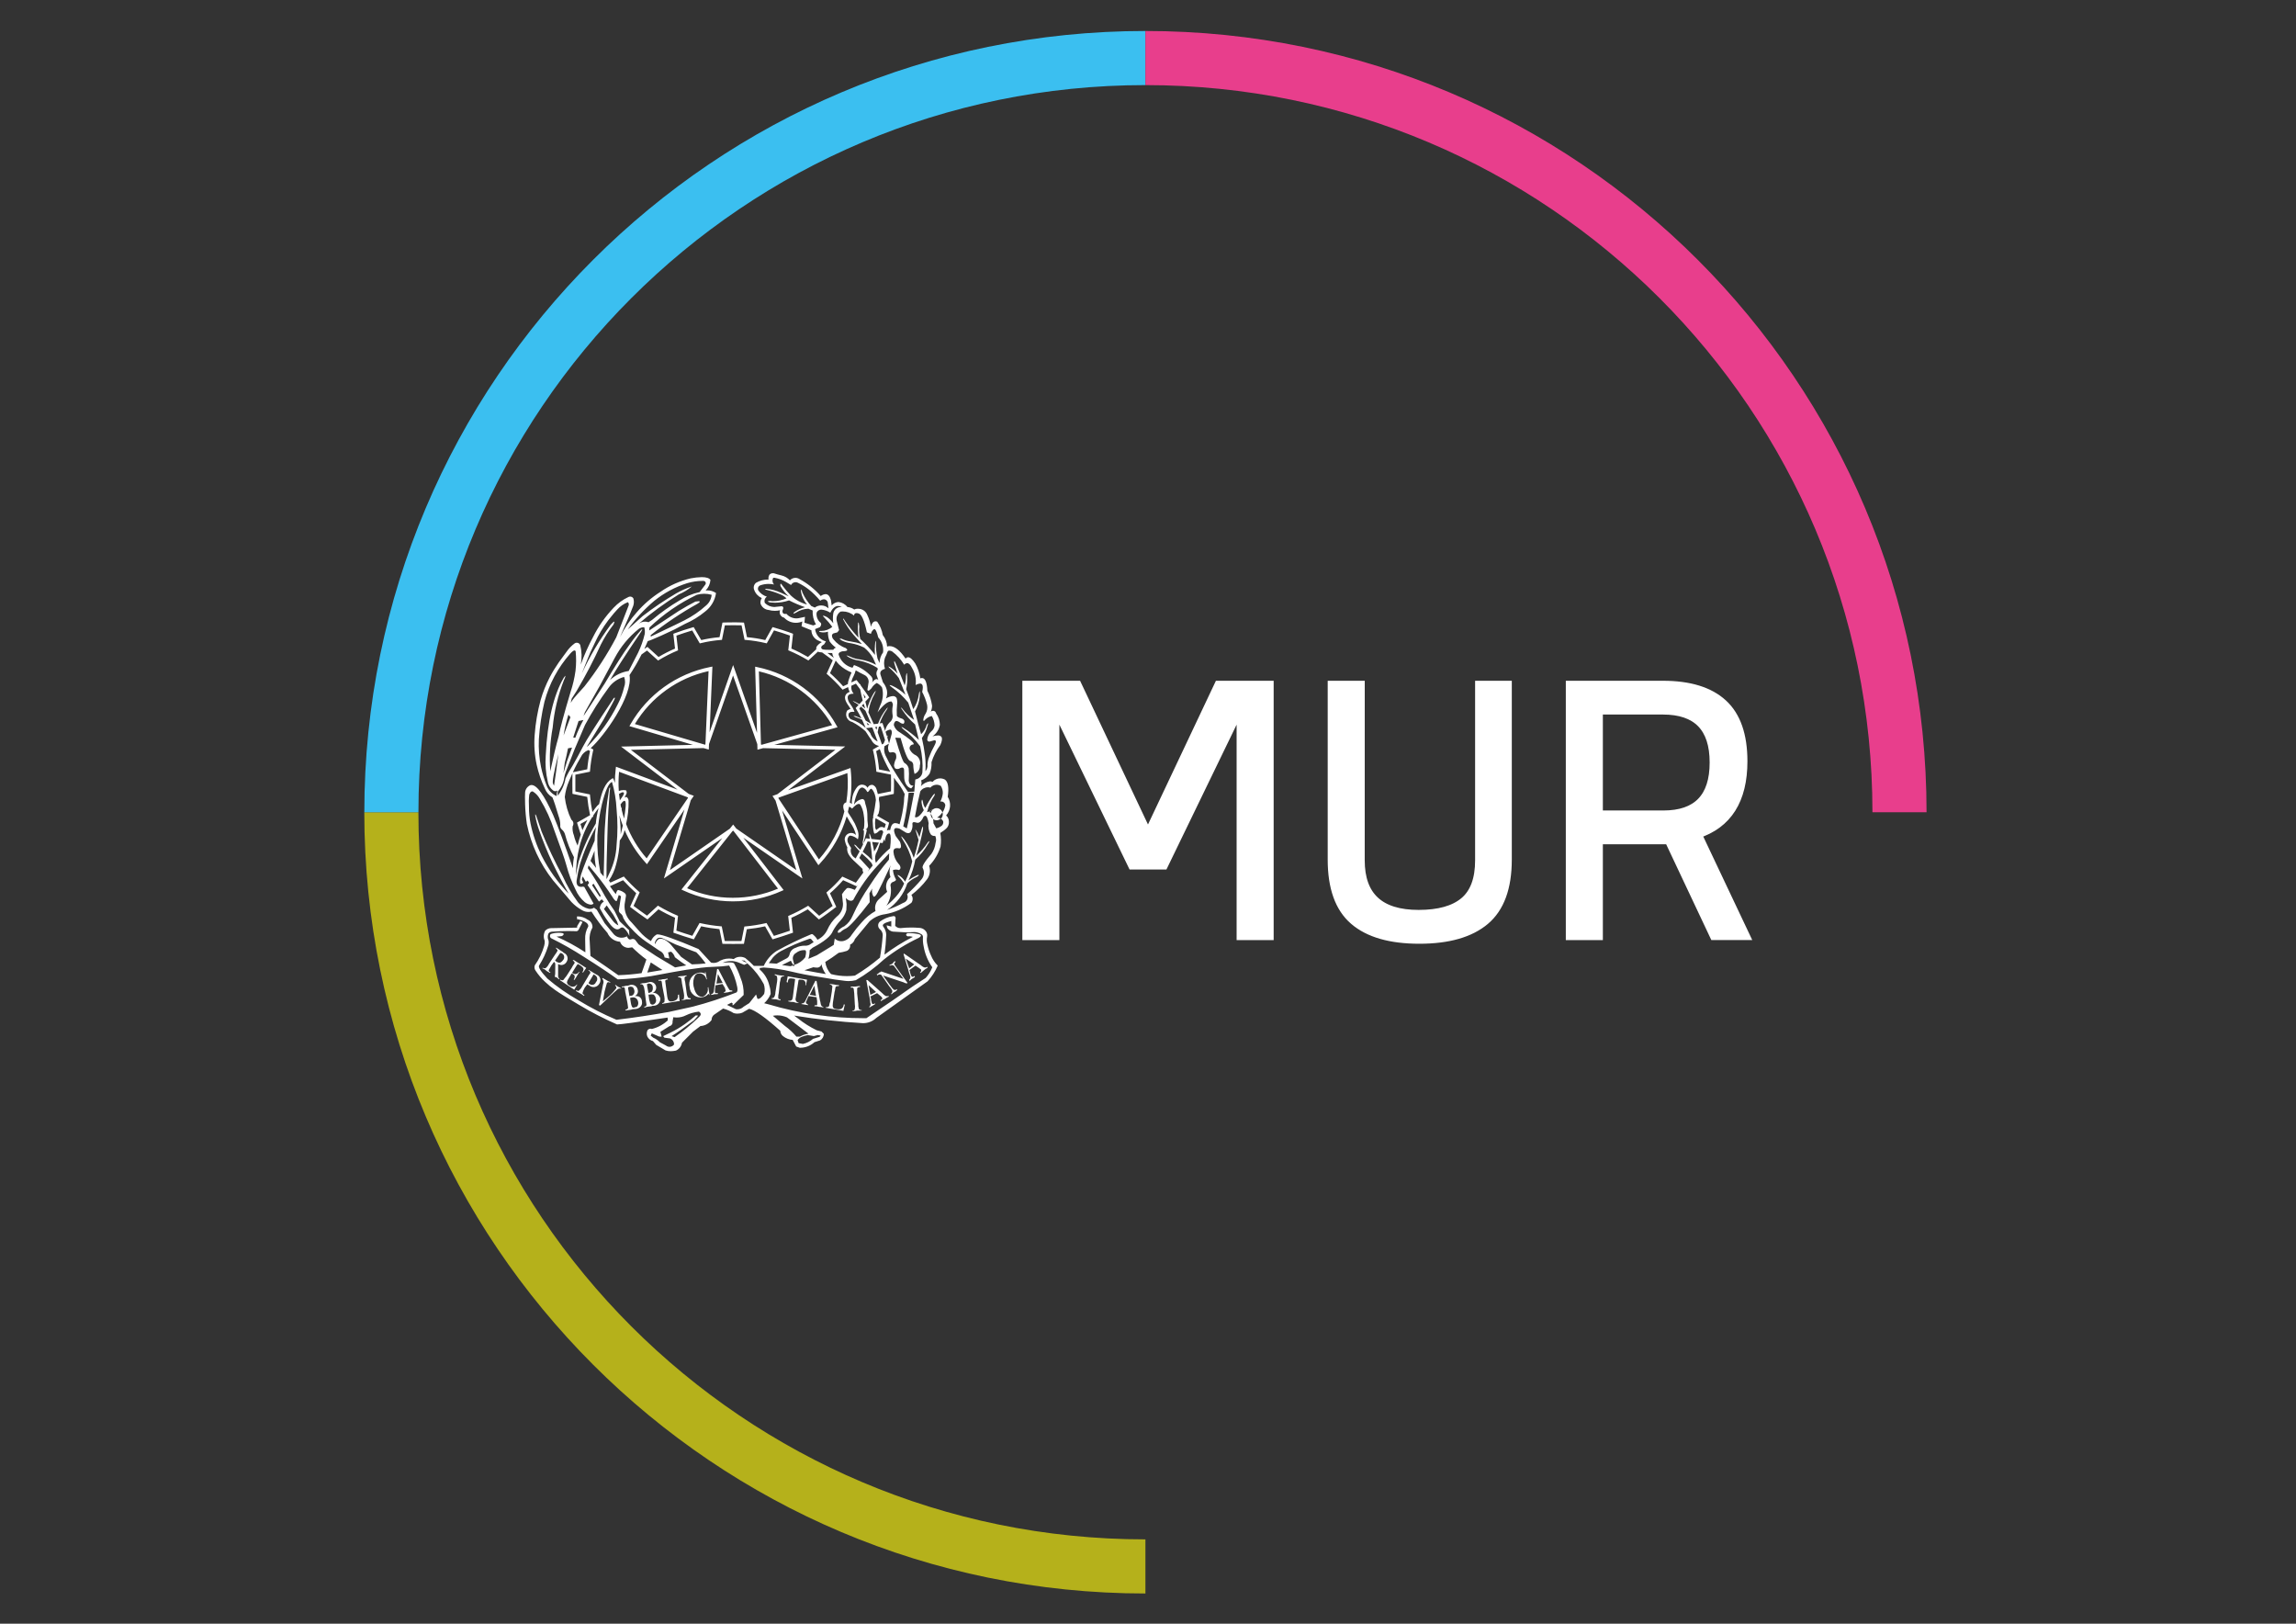
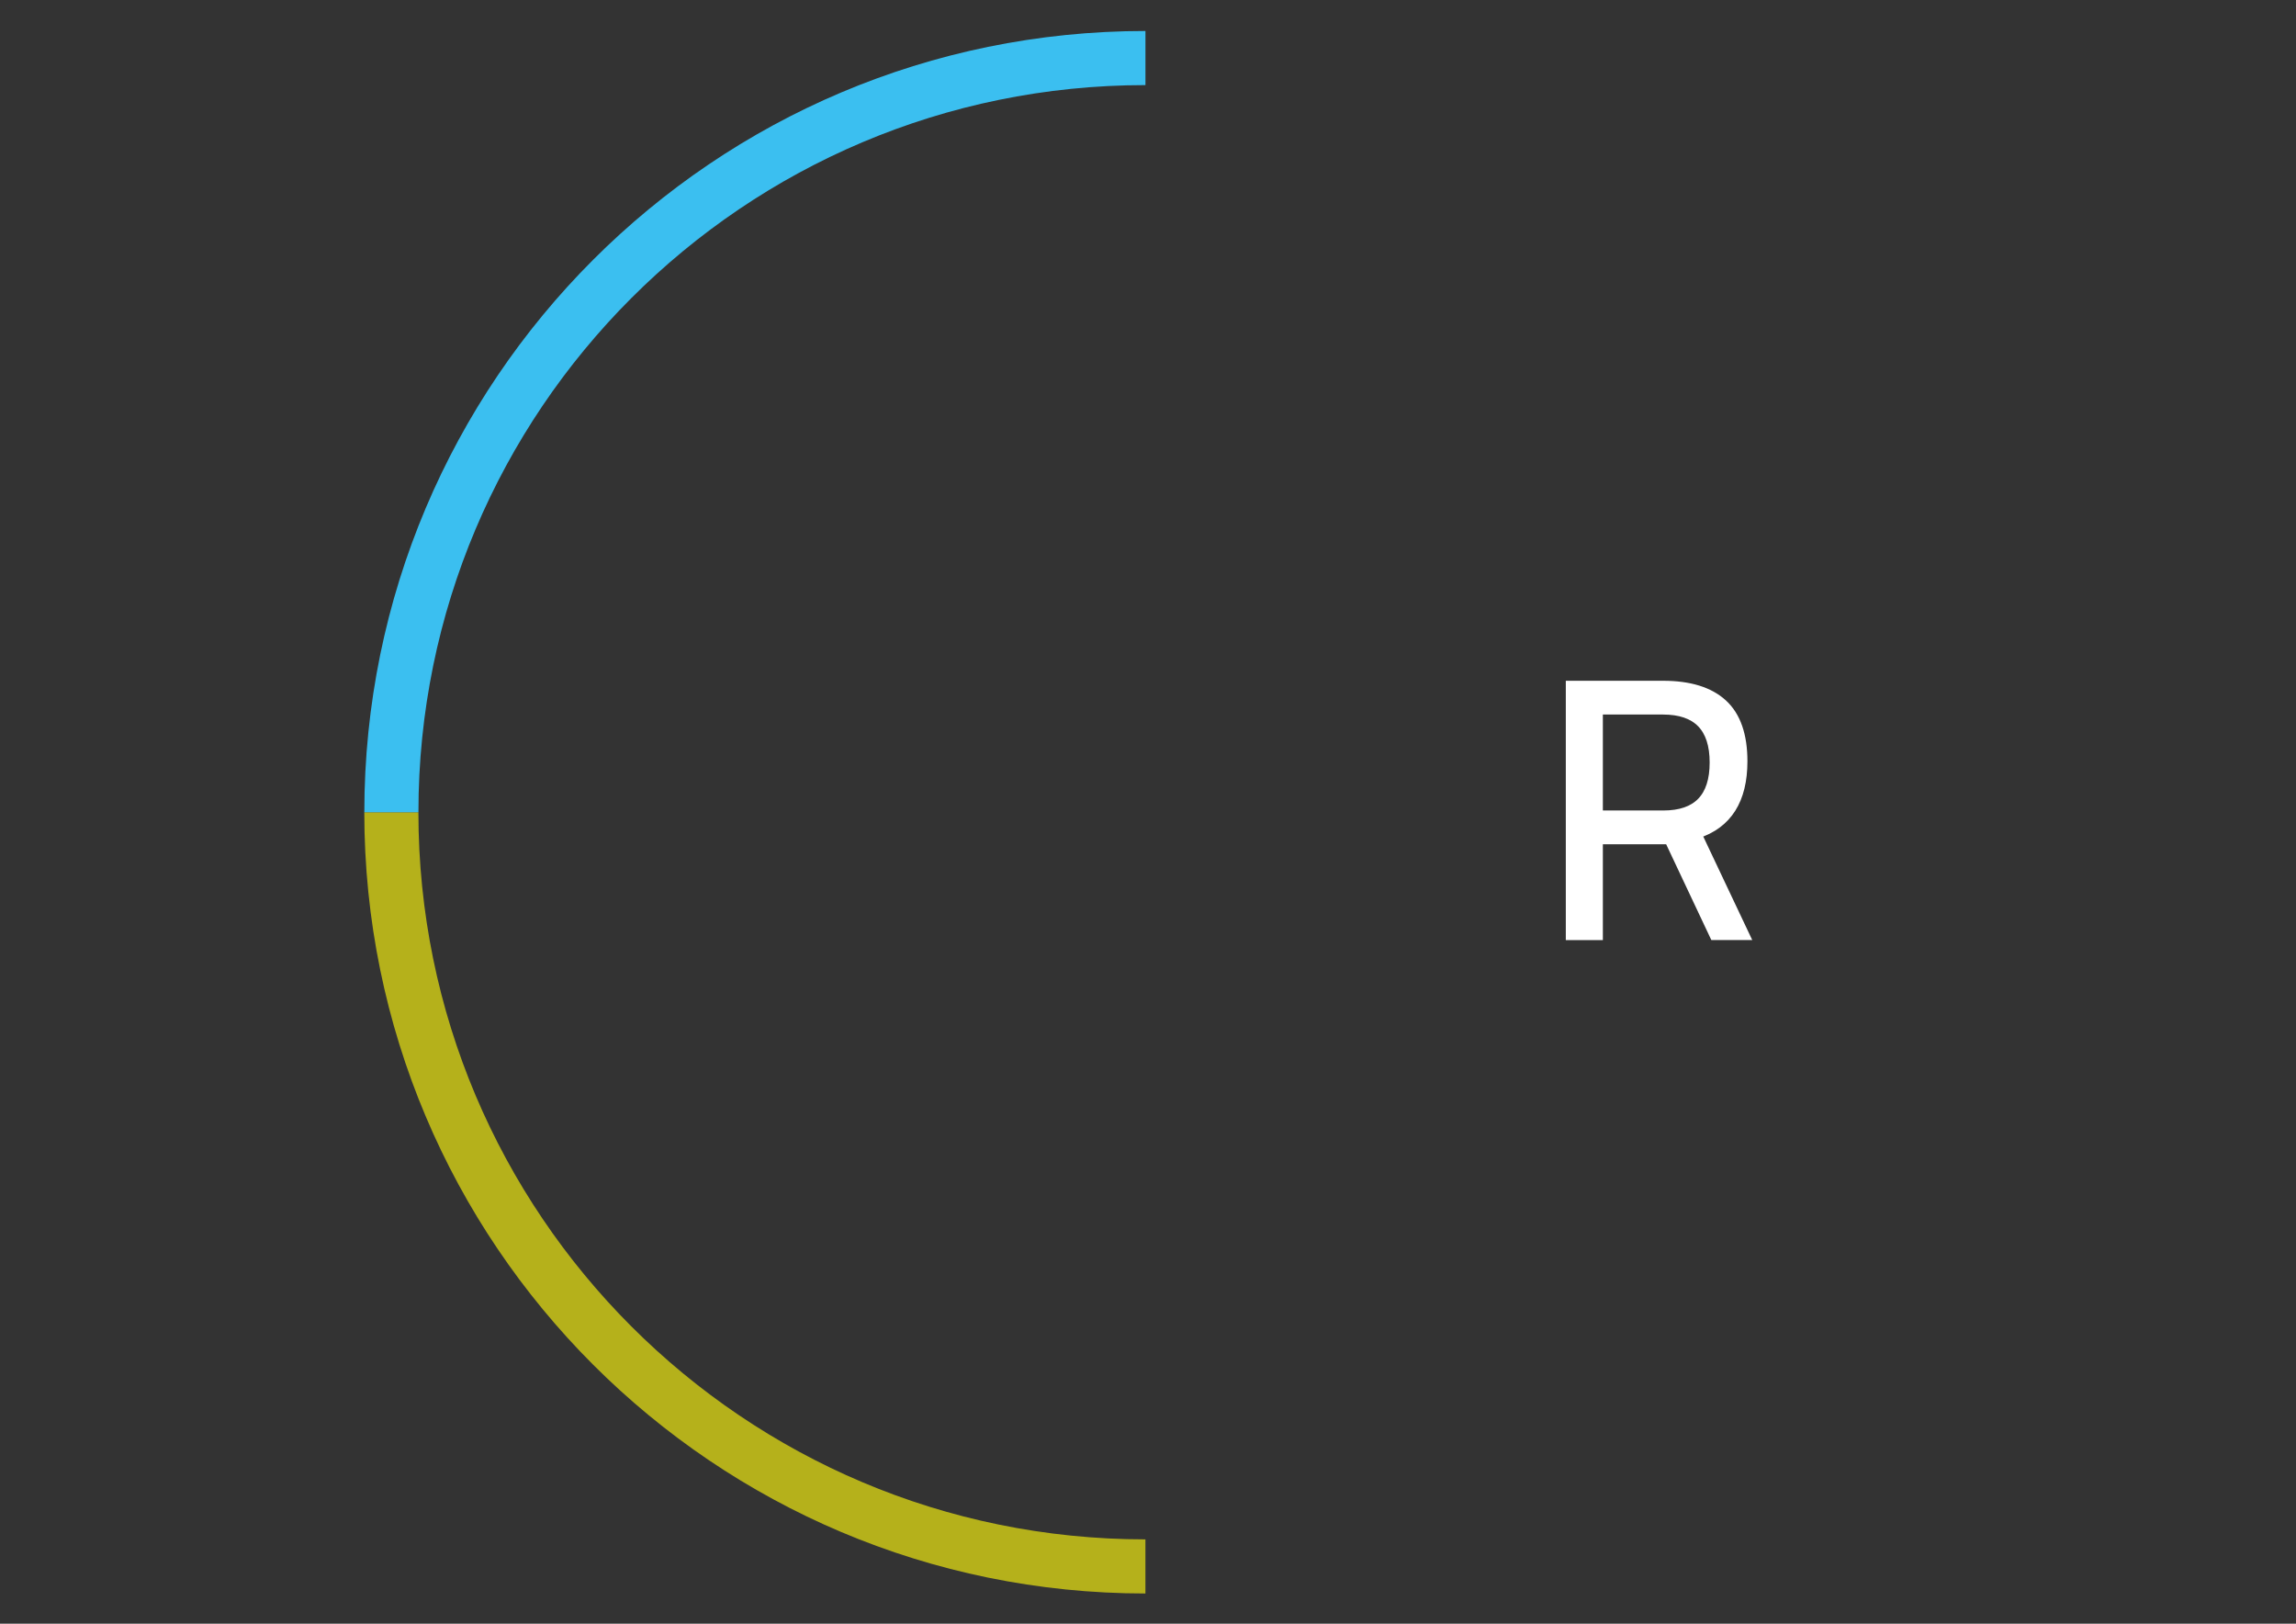
<svg xmlns="http://www.w3.org/2000/svg" xmlns:ns1="http://sodipodi.sourceforge.net/DTD/sodipodi-0.dtd" xmlns:ns2="http://www.inkscape.org/namespaces/inkscape" version="1.1" id="Livello_1" x="0px" y="0px" viewBox="0 0 841.89 595.28" xml:space="preserve" ns1:docname="logo2.svg" style="enable-background:new 0 0 841.89 595.28;" ns2:version="1.4 (1:1.4+202410161351+e7c3feb100)">
  <rect x="0" y="0" width="841.89" height="595.28" fill="#333333" stroke="none" />
  <defs id="defs139" />
  <ns1:namedview id="namedview139" pagecolor="#ffffff" bordercolor="#000000" borderopacity="0.25" ns2:showpageshadow="2" ns2:pageopacity="0.0" ns2:pagecheckerboard="true" ns2:deskcolor="#d1d1d1" ns2:zoom="1.4227974" ns2:cx="407.99907" ns2:cy="305.38432" ns2:window-width="1920" ns2:window-height="1016" ns2:window-x="0" ns2:window-y="0" ns2:window-maximized="1" ns2:current-layer="Livello_1" />
  <style type="text/css" id="style1">
	.st0{display:none;}
	.st1{display:inline;}
	.st2{fill:none;stroke:#3BBFF0;stroke-width:16.781;stroke-miterlimit:10;}
	.st3{fill:none;stroke:#D60B52;stroke-width:16.781;stroke-miterlimit:10;}
	.st4{fill:none;stroke:#B5B11B;stroke-width:16.781;stroke-miterlimit:10;}
	.st5{fill:#FFFFFF;}
	.st6{fill:#FFFFFF;stroke:#FFFFFF;stroke-width:2.82;stroke-miterlimit:10;}
	.st7{display:inline;fill:none;stroke:#3BBFF0;stroke-width:16.781;stroke-miterlimit:10;}
	.st8{display:inline;fill:none;stroke:#D60B52;stroke-width:16.781;stroke-miterlimit:10;}
	.st9{display:inline;fill:none;stroke:#B5B11B;stroke-width:16.781;stroke-miterlimit:10;}
	.st10{fill:#2E65AE;}
	.st11{fill:#2E65AE;stroke:#2E65AE;stroke-width:2.82;stroke-miterlimit:10;}
	.st12{fill:none;stroke:#B5B11B;stroke-width:19.84;stroke-miterlimit:10;}
	.st13{fill:none;stroke:#3BBFF0;stroke-width:19.84;stroke-miterlimit:10;}
	.st14{fill:none;stroke:#E83E8C;stroke-width:19.84;stroke-miterlimit:10;}
	.st15{fill:#FFFFFF;stroke:#FFFFFF;stroke-width:3.383;stroke-miterlimit:10;}
  </style>
  <g id="LOGO_MUR_temP_x5F__BLU_x5F_seq_col">
    <g id="g135" style="display:inline">
      <path class="st12" d="m 420,574.28 v 0 c -152.7,0 -276.5,-123.79 -276.5,-276.5 v 0" id="path132" />
      <g id="g134">
        <path class="st13" d="m 143.51,297.78 v 0 c 0,-152.7 123.79,-276.5 276.5,-276.5 v 0" id="path133" />
-         <path class="st14" d="m 420,21.28 v 0 c 152.7,0 276.5,123.8 276.5,276.5 v 0" id="path134" />
      </g>
    </g>
    <g id="g136" style="display:inline">
-       <path id="Sottrazione_1_2_" class="st5" d="m 245.92,385.39 c -0.63,0 -1.25,-0.09 -1.86,-0.28 l -3.44,-2.04 -1.2,-1.39 c -0.89,-0.23 -1.64,-0.84 -2.05,-1.66 -0.31,-0.74 -0.29,-1.57 0.05,-2.31 0.28,-0.36 0.7,-0.57 1.15,-0.58 0.16,0.07 0.32,0.1 0.49,0.1 2.18,-0.54 4.17,-1.63 5.82,-3.16 l -0.09,-1.01 c -11.01,1.66 -17.22,2.51 -18.45,2.51 h -0.11 c -4.82,-2.12 -9.51,-4.53 -14.02,-7.24 -4.13,-2.42 -7.05,-4.22 -8.68,-5.39 -1.29,-0.89 -2.52,-1.9 -3.66,-2.98 -1.32,-1.21 -2.49,-2.59 -3.47,-4.08 -0.42,-0.56 -0.54,-1.29 -0.31,-1.96 1.56,-2.2 2.74,-4.64 3.47,-7.24 0.16,-0.57 0.21,-1.17 0.17,-1.77 -0.51,-1.2 -0.44,-2.58 0.19,-3.72 0.59,-0.59 1.38,-0.92 2.23,-0.92 h 0.07 l 9.41,-0.19 v -0.56 l 1.13,-1.85 0.84,0.36 -1.41,2.79 c -0.17,0.36 -0.54,0.59 -0.94,0.59 -0.09,0 -0.18,-0.01 -0.26,-0.03 -0.87,-0.03 -1.75,-0.05 -2.62,-0.05 -1.91,0 -3.82,0.08 -5.74,0.23 -0.57,-0.04 -1.13,0.2 -1.5,0.64 -0.39,0.82 -0.38,1.79 0.02,2.61 0.11,0.68 0.05,1.38 -0.18,2.04 -0.76,2.49 -1.86,4.86 -3.25,7.06 -0.49,0.55 0.5,2.18 2.98,4.83 3.54,3.02 7.37,5.7 11.42,7.98 4.45,2.73 9.12,5.12 13.93,7.15 6.32,-0.75 12.79,-1.73 19.22,-2.88 2.71,-0.58 5.65,-1.22 8.73,-1.92 5.39,-1.4 10.69,-3.12 15.88,-5.16 0.5,-0.13 0.65,-0.77 0.47,-1.95 -0.56,-2.81 -1.56,-5.5 -2.98,-7.98 -1.82,0.26 -3.64,0.41 -5.48,0.46 -1.64,0.04 -3.29,0.16 -4.92,0.37 -3.54,0.42 -6.97,0.96 -10.2,1.57 l -7.98,1.48 c -4.06,0.63 -8.15,1.03 -12.27,1.2 -2.96,-2.16 -7.17,-4.96 -12.55,-8.35 -3.8,-2.46 -7.73,-4.69 -11.78,-6.69 -0.28,-0.14 -0.47,-0.41 -0.52,-0.72 -0.05,-0.3 0.04,-0.62 0.24,-0.85 0.96,-0.33 1.97,-0.5 2.98,-0.49 0.24,0 0.49,0 0.74,0.03 0.59,0.04 0.93,0.15 1.03,0.33 0.05,0.1 0.05,0.22 -0.01,0.32 -0.22,0.37 -0.61,0.6 -1.04,0.6 h -0.07 c -0.48,0.02 -0.94,0.07 -1.48,0.14 3.68,1.62 7.22,3.55 10.59,5.76 l -0.08,-4.83 c -0.08,-1.62 0.31,-3.24 1.13,-4.64 0.19,-1.05 -1.02,-1.93 -3.59,-2.6 -0.08,-0.03 -0.17,-0.05 -0.25,-0.05 -0.15,0 -0.21,0.09 -0.21,0.28 v -0.33 c -0.01,-0.17 -0.03,-0.35 -0.07,-0.51 -0.06,-0.26 -0.1,-0.42 0.14,-0.5 1.35,0 2.68,0.42 3.77,1.21 1.14,0.48 1.85,1.63 1.76,2.88 -0.84,1.46 -1.2,3.15 -1.02,4.83 l 0.28,5.58 c 4.5,3.04 7.84,5.36 10.2,7.06 2.86,-0.09 5.72,-0.34 8.55,-0.75 l 1.76,-5 c -1.84,-1.36 -3.57,-2.86 -5.2,-4.46 l -1.39,0.19 c -1.39,-0.02 -2.62,-0.91 -3.06,-2.24 -2.04,-0.13 -3.82,-1.38 -4.64,-3.26 -2.15,-2.45 -4.1,-5.05 -5.85,-7.8 -0.37,0.09 -0.74,0.14 -1.12,0.14 -0.81,0 -1.61,-0.22 -2.32,-0.64 -1.44,-0.8 -2.76,-1.82 -3.9,-3.01 l -6.78,-7.98 c -4.75,-6.03 -8.03,-13.1 -9.57,-20.62 -0.35,-2.4 -0.57,-4.81 -0.64,-7.24 -0.06,-2.28 -0.06,-3.72 0,-4.27 0.06,-1.17 0.78,-2.22 1.86,-2.7 0.16,-0.05 0.32,-0.08 0.49,-0.08 1.99,0 4.66,3.71 7.95,11.03 1.86,4.38 4.29,10.94 7.24,19.5 0,-1.37 0.12,-2.74 0.37,-4.08 -1.39,-2.62 -2.49,-5.4 -3.25,-8.26 -0.18,-0.72 -0.59,-1.37 -1.16,-1.86 -0.49,-0.38 -0.72,-1.01 -0.6,-1.62 -0.01,-1.16 -0.23,-2.32 -0.65,-3.4 -0.92,-3.14 -1.67,-5.43 -2.23,-6.78 -1.26,-0.74 -2.25,-1.9 -2.79,-3.26 -1.31,-2.76 -2.31,-5.66 -2.98,-8.64 -0.78,-3.6 -1.03,-7.29 -0.75,-10.95 0.32,-4.33 1.05,-8.63 2.19,-12.82 0.83,-2.89 1.95,-5.69 3.34,-8.35 0.98,-1.88 2.09,-3.69 3.3,-5.44 0.92,-1.26 1.89,-2.58 2.88,-3.94 0.81,-1.18 1.82,-2.22 2.98,-3.07 0.22,-0.15 0.49,-0.23 0.75,-0.23 0.14,0 0.29,0.02 0.42,0.07 0.4,0.12 0.71,0.42 0.87,0.81 0.57,2.35 0.63,4.78 0.18,7.15 1.25,-3.48 2.76,-6.86 4.51,-10.12 1.97,-3.94 4.52,-7.57 7.57,-10.76 1.53,-1.62 3.36,-2.95 5.39,-3.9 0.2,-0.11 0.42,-0.16 0.65,-0.16 0.47,0 0.9,0.24 1.16,0.64 0.28,0.91 0.26,1.89 -0.05,2.79 -1.05,2.72 -2.05,5.13 -2.98,7.15 l -1.86,4.27 c 1.64,-3.31 3.72,-6.38 6.18,-9.14 2.52,-2.9 5.45,-5.42 8.68,-7.47 3.35,-2.32 7.09,-3.98 11.05,-4.92 1.33,-0.27 2.7,-0.42 4.06,-0.45 1.63,0 2.7,0.33 3.19,1 -0.1,1.46 -0.72,2.85 -1.76,3.9 0.22,-0.03 0.45,-0.04 0.68,-0.04 1.11,0 2.21,0.34 3.13,0.97 -0.39,2.7 -1.83,5.14 -3.99,6.78 -2.25,1.86 -4.75,3.39 -7.43,4.55 l -3.75,1.99 c -0.58,0.27 -1.17,0.54 -1.8,0.85 l -0.14,0.06 c -1.93,0.91 -3.91,1.85 -6.21,2.77 l -0.92,0.37 -0.79,0.25 c -0.4,0.96 -0.82,1.94 -1.26,2.89 l 0.12,-0.09 c 0.27,-0.19 0.5,-0.35 0.67,-0.46 l 0.35,-0.22 4.07,3.7 c 1.95,-1.15 3.96,-2.19 6.04,-3.08 l -0.62,-5.42 0.37,-0.15 c 1.12,-0.46 5.59,-1.92 6.71,-2.2 l 0.39,-0.1 2.77,4.75 c 2.21,-0.51 4.45,-0.87 6.71,-1.06 l 1.06,-5.34 0.41,-0.03 h 0.05 l 0.35,-0.03 h 0.56 c 0.85,-0.02 1.99,-0.03 2.58,-0.03 0.64,0 2.74,0 3.55,0.06 l 0.4,0.03 1.1,5.34 c 2.26,0.2 4.49,0.55 6.7,1.06 l 2.67,-4.75 0.39,0.1 c 1.18,0.29 5.7,1.75 6.76,2.2 l 0.37,0.15 -0.61,5.42 c 2.09,0.9 4.11,1.93 6.08,3.08 l 3.06,-2.84 c -0.1,-0.48 0.05,-0.97 0.39,-1.31 0.46,-0.54 1.02,-0.98 1.65,-1.3 l -1.42,-0.61 c -1.44,-0.67 -2.39,-2.12 -2.42,-3.72 l -3.61,-1.48 0.28,-1.76 c -0.74,0.33 -1.54,0.49 -2.36,0.49 -1.64,0 -3.21,-0.68 -4.32,-1.89 -0.58,-0.11 -1.08,-0.48 -1.37,-1 -0.29,-0.52 -0.33,-1.14 -0.11,-1.71 -0.62,0.14 -1.26,0.21 -1.9,0.21 -0.77,0 -1.53,-0.1 -2.28,-0.31 -1.36,-0.12 -2.53,-1.03 -2.98,-2.32 -0.11,-0.71 0.05,-1.44 0.46,-2.04 -1.25,-0.56 -2.25,-1.59 -2.74,-2.88 -0.45,-0.95 -0.19,-2.09 0.64,-2.74 1.32,-0.76 2.82,-1.17 4.34,-1.17 h 0.25 c -0.14,-0.63 -0.01,-1.3 0.36,-1.84 0.35,-0.35 0.84,-0.52 1.33,-0.49 h 0.16 c 0.89,0.3 1.89,0.58 2.98,0.84 1.14,0.29 2.18,0.9 2.98,1.77 0.52,-0.58 1.25,-0.91 2.04,-0.91 0.53,0 1.04,0.16 1.48,0.45 2.95,1.59 5.59,3.7 7.8,6.22 0.51,-0.41 1.12,-0.65 1.78,-0.7 0.89,0 1.55,0.74 1.95,2.2 l 0.28,1.95 c 0.61,-0.75 1.51,-1.21 2.48,-1.26 1.29,0.14 2.48,0.79 3.28,1.83 0.9,0.08 1.77,0.4 2.5,0.92 0.39,-0.19 0.82,-0.29 1.25,-0.29 0.11,0 0.21,0.01 0.32,0.02 1.45,0.03 2.75,0.95 3.25,2.32 0.64,1.35 1.08,2.79 1.3,4.27 0.34,-1.32 0.91,-1.99 1.67,-1.99 0.22,0.01 0.43,0.05 0.64,0.13 1.03,1.47 1.74,3.15 2.05,4.92 0.96,1.18 1.52,2.65 1.58,4.18 0.3,-0.09 0.62,-0.14 0.93,-0.14 1.83,0 3.79,1.54 5.85,4.59 0.21,-0.31 0.56,-0.49 0.93,-0.51 0.72,0 1.59,0.76 2.6,2.27 0.97,1.68 1.6,3.55 1.86,5.48 0.2,-0.08 0.41,-0.13 0.62,-0.13 1.15,0 1.82,1.57 1.98,4.67 0.86,1.73 1.44,3.57 1.72,5.48 -0.01,0.77 -0.18,1.52 -0.5,2.23 0.22,-0.24 0.53,-0.37 0.85,-0.37 0.1,0 0.21,0.01 0.31,0.04 0.41,0.12 0.72,0.46 0.8,0.88 0.9,1.24 1.39,2.74 1.39,4.27 -0.31,1.7 -1.27,3.2 -2.69,4.18 0.62,-0.19 1.27,-0.3 1.93,-0.33 0.51,-0.06 1.02,0.14 1.35,0.55 0.36,0.55 0.21,1.54 -0.4,2.93 -1.43,1.91 -2.54,4.04 -3.25,6.32 0.08,1.44 -0.15,2.89 -0.7,4.22 -0.75,1.13 -1.84,2 -3.11,2.46 0.24,0.69 0.21,1.45 -0.09,2.13 0.88,-0.97 2.09,-1.6 3.39,-1.79 0.31,0 0.61,0.07 0.88,0.21 0.69,-0.82 1.72,-1.29 2.79,-1.29 0.61,0 1.22,0.16 1.77,0.45 1.17,0.87 1.51,2.99 1.01,6.31 1.36,2.15 1.12,4.94 -0.58,6.83 0.66,0.58 1.04,1.43 1.02,2.32 0.05,0.79 -0.2,1.56 -0.69,2.18 -0.73,0.74 -1.56,1.38 -2.47,1.92 0.31,1.65 0.34,3.35 0.09,5 -0.82,2.65 -2.26,5.07 -4.18,7.06 0.57,1.66 0.29,3.5 -0.75,4.91 -1.64,2.18 -3.58,4.11 -5.76,5.76 0.63,0.85 0.63,2.03 0,2.88 -2.85,2.14 -6.16,3.57 -9.66,4.18 -2.11,0.27 -4.08,1.18 -5.67,2.61 l -5.39,6.51 c -0.24,0.91 -0.89,1.66 -1.76,2.05 0.17,0.94 -0.33,1.89 -1.2,2.28 -0.97,0.32 -1.97,0.55 -2.98,0.7 -1.58,1.19 -3.23,2.32 -4.92,3.35 0.22,1.67 0.96,3.23 2.13,4.45 1.9,0.49 3.85,0.74 5.81,0.74 0.97,0 1.96,-0.06 2.92,-0.18 3.24,-1.95 6.31,-4.15 9.2,-6.59 0.48,-2.72 0.82,-5.5 1.02,-8.26 -0.01,-0.82 -0.38,-1.6 -1.02,-2.13 -0.41,-0.34 -0.65,-0.84 -0.67,-1.37 -0.02,-0.53 0.19,-1.04 0.58,-1.41 1.44,-1.08 3.14,-1.79 4.92,-2.04 0.07,-0.01 0.15,-0.02 0.23,-0.02 0.19,-0.01 0.37,0.06 0.5,0.2 0.19,0.34 0.23,0.75 0.11,1.12 l -0.09,2.23 c 0.45,0.54 1.12,0.85 1.83,0.85 0.07,0 0.14,0 0.21,0 1.27,-0.14 2.55,-0.21 3.82,-0.21 0.94,0 1.92,0.04 2.86,0.12 h 0.05 c 0.77,0 1.52,0.3 2.09,0.83 0.69,0.58 1.01,1.48 0.84,2.37 -0.18,0.94 -0.15,1.91 0.09,2.84 0.28,1.41 0.73,2.79 1.34,4.09 0.56,1.39 1.39,2.65 2.46,3.71 -0.89,2.12 -2.15,4.07 -3.71,5.76 -10.82,7.68 -16.79,11.95 -18.81,13.42 -1.29,1.23 -3.01,1.92 -4.79,1.92 h -0.17 c -8.42,-0.5 -16.83,-1.42 -25.16,-2.78 l 1.48,1.11 c 2.1,1.67 4.37,3.1 6.78,4.27 l 1.77,0.46 0.84,0.84 c 0.03,1 -0.51,1.94 -1.39,2.42 l -2.04,0.65 c -1.43,1.31 -3.31,2.05 -5.26,2.05 h -0.13 l -1.3,-0.46 -1.29,-2.42 c -1.29,-0.09 -2.52,-0.58 -3.53,-1.38 -0.61,-0.47 -0.98,-1.18 -1.02,-1.96 -5.42,-4.86 -9.26,-7.58 -11.42,-8.07 l -2.42,1.39 c -0.59,0.26 -1.23,0.39 -1.89,0.39 -0.46,0 -0.93,-0.07 -1.37,-0.2 -1.18,-0.74 -2.47,-1.3 -3.81,-1.66 -0.11,0 -0.17,0.03 -0.19,0.08 l -3.25,2.24 c -0.54,0.46 -0.85,1.14 -0.84,1.86 -0.95,1.32 -2.46,2.14 -4.08,2.23 l -2.7,2.04 -3.72,3.72 -0.36,0.37 c -0.2,1.27 -1.04,2.37 -2.23,2.88 -0.66,0.12 -1.28,0.21 -1.91,0.21 z m -6.94,-6.55 v 0 l -0.37,0.85 0.93,0.75 c 0.91,0.38 1.74,0.95 2.42,1.67 l 2.23,1.2 c 0.37,0.3 0.83,0.47 1.31,0.47 0.08,0 0.17,-0.01 0.25,-0.02 0.56,-0.07 1.07,-0.37 1.4,-0.82 0.05,-0.99 -0.55,-1.9 -1.48,-2.24 l -2.05,-0.27 -0.46,-0.56 2.7,-1.3 c 1.84,-0.9 3.59,-1.94 5.26,-3.12 1.4,-0.99 2.75,-2.06 4.04,-3.2 l 0.84,0.09 -1.58,1.76 c -3.57,2.69 -6.25,4.57 -8.17,5.76 l 1.11,0.37 c 3.13,-2.17 6.08,-4.59 8.82,-7.24 v -0.04 c 0.53,-0.42 0.78,-0.82 0.76,-1.19 -0.07,-0.39 -0.33,-0.72 -0.69,-0.88 -1.64,0.17 -3.25,0.63 -4.73,1.35 -1.03,0.53 -2.19,0.81 -3.35,0.81 -0.43,0 -0.86,-0.04 -1.29,-0.11 l -0.28,1.68 c 0.12,0.74 -0.37,1.45 -1.11,1.59 l -3.34,2.09 0.46,1.76 h -0.84 z m 57.21,0.64 c -0.77,0.14 -1.53,0.36 -2.28,0.65 -0.59,0.25 -1.09,0.67 -1.44,1.2 l 0.37,1.11 1.57,0.28 c 1.38,-0.29 2.66,-0.93 3.72,-1.86 l 2.42,-0.75 0.37,-0.46 -1.02,-0.19 -1.48,0.38 z m -11.18,-7.23 c -0.54,0 -1.09,0.05 -1.62,0.15 l 4.36,3.69 c 1.57,1.13 3.01,2.46 4.27,3.94 h 1.29 c 0.97,-0.55 2.05,-0.91 3.16,-1.06 l -7.89,-5.98 c -1.12,-0.49 -2.35,-0.74 -3.57,-0.74 z m -5.02,-17.55 -1.41,0.19 v 0.55 c 1.75,1.52 2.97,3.55 3.5,5.81 0.33,1.02 0.5,2.09 0.5,3.16 -0.41,1 -0.99,1.93 -1.73,2.74 l -0.65,0.65 1.48,0.37 c 5.81,1.73 11.73,3.03 17.73,3.9 5.68,0.8 11.4,1.21 17.14,1.21 h 1.14 c 7.05,-4.71 12.74,-8.63 16.91,-11.6 l 4.83,-3.16 c 1.03,-1.14 1.85,-2.47 2.42,-3.9 -1.6,-2.27 -2.69,-4.86 -3.16,-7.61 -0.25,-1.11 -0.34,-2.26 -0.27,-3.39 0.03,-0.36 -0.1,-0.71 -0.35,-0.97 -1,-0.72 -2.24,-1.05 -3.46,-0.92 l -2.24,0.09 -5,-0.28 c -0.85,-0.15 -1.6,-0.65 -2.06,-1.39 l -0.21,-0.92 1.71,0.46 v -2.04 l -1.25,0.37 c -1.07,0.33 -1.68,0.7 -1.83,1.09 -0.06,0.2 -0.02,0.41 0.12,0.57 0.67,0.85 1.06,1.9 1.11,2.98 -0.09,2.46 -0.31,4.9 -0.65,7.33 3.27,-2.47 6.75,-4.65 10.4,-6.51 -0.42,-0.15 -0.86,-0.23 -1.3,-0.23 -0.18,0 -0.37,0.01 -0.55,0.04 -0.37,-0.15 -0.57,-0.33 -0.6,-0.53 -0.03,-0.2 0.11,-0.42 0.42,-0.67 0.19,0 0.38,0 0.57,0 1.26,0 2.52,0.14 3.74,0.42 0.42,0.12 0.66,0.28 0.68,0.48 0.03,0.24 -0.25,0.53 -0.82,0.86 -4.53,2.14 -8.8,4.78 -12.72,7.89 -3.14,2.92 -6.59,5.48 -10.31,7.61 -0.86,0.22 -1.76,0.33 -2.65,0.33 -0.48,0 -0.96,-0.03 -1.44,-0.1 -1.86,-0.18 -4.8,-0.64 -8.77,-1.33 -4.11,-0.61 -7.72,-1.3 -10.73,-2.04 -3.34,-0.8 -6.78,-1.3 -10.24,-1.51 z m -11.75,12.87 -1.67,0.84 3.25,1.57 c 0.17,0.03 0.35,0.04 0.53,0.04 0.87,0 1.72,-0.35 2.34,-0.97 l 2.05,-1.3 2.5,-3.16 0.46,1.49 v -0.01 c 0.1,0.09 0.23,0.14 0.37,0.14 0.51,0 1.22,-0.61 2.13,-1.83 0.31,-1.19 0.26,-2.45 -0.14,-3.61 -1.39,-2.6 -3.2,-4.94 -5.35,-6.96 l -0.64,-0.6 -1.21,0.51 -2.23,-0.92 c -0.83,-0.31 -1.72,-0.48 -2.61,-0.48 -1.05,0 -2.1,0.22 -3.05,0.66 0.8,-0.1 1.61,-0.15 2.42,-0.16 1.15,0 1.78,0.18 1.86,0.53 0.91,1.57 1.65,3.24 2.23,4.97 0.88,2.04 1.29,4.24 1.2,6.45 l -2.88,2.79 c -0.58,0.65 -0.96,0.98 -1.12,0.98 -0.03,0 -0.05,-0.01 -0.07,-0.03 -0.05,-0.07 -0.03,-0.27 0.08,-0.58 l -0.46,-0.37 h 0.01 z m 30,-12.97 -3.26,1.11 c 3.54,0.67 6.17,1.14 7.8,1.39 v -0.03 c -0.78,-1.06 -1.32,-2.3 -1.58,-3.59 -0.18,0.83 -0.97,1.37 -1.82,1.25 -0.38,0 -0.76,-0.05 -1.14,-0.13 z m -59.61,-1.76 -1.29,3.71 5.57,-0.93 z m -6.61,-8.61 c 0.36,0 0.7,0.15 0.94,0.42 l 1.2,1.57 6.41,4.27 6.97,4.18 4.1,-0.75 c -1.18,-0.74 -2.55,-1.72 -4.17,-2.98 -0.24,-0.81 -0.73,-1.52 -1.39,-2.05 l -1.11,0.28 0.46,2.23 -1.76,-0.37 c -0.12,-1.08 -0.81,-2.03 -1.82,-2.46 -1.14,-0.75 -2.64,-1.76 -4.82,-3.26 -2.05,-1.41 -3.91,-3.07 -5.57,-4.92 -1.17,-1.12 -2.16,-2.43 -2.93,-3.85 -0.11,-0.69 -0.49,-1.31 -1.06,-1.72 -0.48,-0.35 -0.68,-0.97 -0.5,-1.53 l 0.19,-1.11 0.55,-3.61 -0.83,-0.46 -0.56,1.76 c -0.06,0.32 -0.18,0.48 -0.35,0.48 -0.32,0 -0.85,-0.58 -1.55,-1.74 -1.74,-2.68 -3.61,-5.27 -5.62,-7.75 l -2.98,-3.61 -0.28,1.02 c 1.46,2.13 2.72,4.1 3.76,5.85 1.04,1.75 1.89,3.24 2.55,4.46 1.06,1.82 2.22,3.6 3.44,5.3 l 1.95,3.9 3.44,3.26 0.1,2.13 c -0.42,-1.04 -1.05,-2 -1.86,-2.79 -0.2,-0.23 -0.49,-0.37 -0.79,-0.37 -0.21,0 -0.42,0.06 -0.59,0.18 -0.3,0.32 -0.71,0.52 -1.15,0.53 -0.96,0 -2.11,-0.96 -3.4,-2.85 -1.13,-1.56 -2.16,-3.22 -3.06,-4.92 0.06,-1 0.61,-1.92 1.48,-2.42 l -0.75,-0.83 -1.02,0.83 -4.18,-6.04 0.56,-0.85 -0.56,-0.83 -0.65,0.46 -1.11,-1.95 -0.37,1.02 0.56,1.3 -0.75,0.37 h -0.05 c -0.11,0 -0.21,-0.05 -0.28,-0.13 -0.28,-0.35 -0.2,-1.43 0.23,-3.21 1.04,-3.15 2.73,-7.33 5,-12.44 0.03,-1.67 0.19,-3.35 0.47,-5 -2.45,4.32 -4.41,8.9 -5.85,13.65 -0.51,1.9 -0.91,3.82 -1.2,5.76 -0.06,0.36 -0.07,0.73 -0.03,1.1 0.03,0.14 0.07,0.27 0.13,0.4 0.03,0.13 0.08,0.26 0.13,0.38 0.08,0.1 0.19,0.19 0.3,0.26 0.08,0.08 0.17,0.16 0.27,0.21 0.13,0.04 0.27,0.07 0.41,0.09 0.12,0.03 0.24,0.06 0.36,0.07 v -0.03 c 0.02,0 0.05,0 0.07,0 0.03,0.01 0.06,0.01 0.09,0.01 h 0.01 c 0.15,-0.05 0.3,-0.07 0.45,-0.07 0.21,0 0.41,0.04 0.6,0.12 l 3.4,6.08 c -0.27,0.26 -0.63,0.4 -1.01,0.4 -0.82,-0.08 -1.6,-0.41 -2.25,-0.94 -1.44,-1.24 -2.59,-2.8 -3.34,-4.55 -0.71,-1.41 -1.35,-2.88 -1.92,-4.36 -0.52,-1.4 -1.05,-3.09 -1.57,-5 -0.52,-1.92 -1.92,-5.88 -4.22,-12.12 -1.34,-4.16 -3.16,-8.15 -5.44,-11.89 -0.61,-1.08 -1.49,-2 -2.55,-2.65 -0.06,-0.02 -0.13,-0.02 -0.19,-0.02 -0.46,0 -0.83,0.41 -1.1,1.22 -0.17,1.49 -0.2,3 -0.1,4.5 -0.01,2.01 0.18,4.01 0.56,5.99 0.84,4.12 2.22,8.11 4.08,11.89 2.59,5.12 5.94,9.81 9.93,13.92 -1.99,-3.48 -4.02,-7.35 -6.04,-11.51 -1.82,-3.86 -3.42,-7.81 -4.83,-11.84 -0.61,-1.7 -1.07,-3.43 -1.39,-5.21 -0.04,-0.18 -0.03,-0.37 0.02,-0.55 0.01,0 0.01,0 0.02,0 0.06,0 0.17,0.21 0.33,0.61 0.31,0.81 0.97,2.75 1.96,5.76 2.26,5.56 4.82,10.98 7.7,16.25 1.51,3.38 3.38,6.58 5.58,9.57 1.02,1.24 2.44,2.11 4,2.45 0.15,0.02 0.3,0.04 0.45,0.04 0.53,0 1.04,-0.16 1.48,-0.44 l 1.02,0.75 2.88,4.92 3.06,3.71 c 0.74,1.02 1.92,1.62 3.18,1.62 0.67,0 1.34,-0.18 1.94,-0.51 0.29,0.79 0.68,1.18 1.15,1.18 0.13,0 0.26,-0.03 0.38,-0.08 0.19,-0.08 0.39,-0.13 0.6,-0.14 z m 57.96,7.98 v 0 l -3.25,1.6 3.06,0.42 c 0.17,-0.06 0.34,-0.11 0.51,-0.15 0.17,-0.04 0.33,-0.09 0.49,-0.14 v 0.21 h 0.47 l -0.04,-0.4 c 1.6,-0.48 3.02,-1.45 4.04,-2.78 0.34,-1.34 0.39,-2.15 0.18,-2.46 -0.06,-0.09 -0.16,-0.15 -0.26,-0.16 -0.13,-0.01 -0.26,-0.02 -0.4,-0.02 -1.04,0 -2.05,0.36 -2.86,1.02 -0.97,0.49 -1.44,1.61 -1.11,2.65 l 0.41,1.56 -0.42,0.18 z m -18.55,-1.43 c 0.64,0 1.27,0.15 1.85,0.45 1.12,0.88 2.18,1.86 3.16,2.89 h 3.61 c 1.03,-2.24 2.67,-4.14 4.73,-5.49 4.12,-2.28 8.36,-4.33 12.72,-6.14 0.07,-0.02 0.14,-0.04 0.21,-0.04 0.22,0 0.43,0.12 0.54,0.31 0.61,0.48 1.11,1.08 1.48,1.77 1.58,-0.75 2.86,-2.03 3.61,-3.61 0.81,-1.85 2,-3.51 3.48,-4.87 1.48,-1.12 2.34,-2.91 2.28,-4.77 l -0.37,-3.44 c 0.48,-0.78 1.05,-1.49 1.72,-2.13 0.17,-0.13 0.38,-0.2 0.59,-0.18 0.5,0.04 0.99,0.15 1.46,0.35 0.17,0.06 0.32,0.13 0.46,0.18 h 0.01 c 0.15,0.07 0.31,0.13 0.47,0.17 h 0.01 c 0.01,-0.04 0.5,-0.82 1.17,-1.9 -0.08,0.11 -0.16,0.2 -0.21,0.27 l -0.01,0.02 -0.25,0.32 -5,-2.25 c -1.49,1.71 -3.11,3.32 -4.82,4.81 l 2.31,4.98 -0.33,0.25 c -0.95,0.74 -4.72,3.52 -5.71,4.13 l -0.34,0.21 -4.06,-3.7 c -1.95,1.15 -3.96,2.2 -6.04,3.11 l 0.62,5.44 -0.39,0.15 c -1.06,0.4 -5.56,1.85 -6.73,2.19 l -0.4,0.11 -2.72,-4.77 c -2.21,0.49 -4.44,0.84 -6.7,1.06 l -1.06,5.36 -0.42,0.01 c -0.82,0.02 -3.06,0.03 -3.5,0.03 -1.27,0 -2.88,0 -3.54,-0.03 l -0.42,-0.01 -1.1,-5.39 c -2.26,-0.22 -4.49,-0.56 -6.7,-1.04 l -2.68,4.78 -0.4,-0.12 c -1.09,-0.31 -5.57,-1.76 -6.72,-2.19 l -0.39,-0.14 0.62,-5.47 c -2.09,-0.9 -4.11,-1.93 -6.08,-3.08 l -4.04,3.7 -0.35,-0.23 c -1.04,-0.67 -4.82,-3.41 -5.71,-4.13 l -0.32,-0.25 2.26,-5 c -1.68,-1.51 -3.3,-3.11 -4.82,-4.77 l -4.82,2.2 c 0.68,0.99 1.4,1.98 2.15,2.91 0.34,-1.25 0.66,-1.51 0.87,-1.51 0.04,0 0.09,0.01 0.13,0.03 0.94,0.2 1.81,0.65 2.51,1.31 0.2,0.3 0.26,0.67 0.18,1.02 l -0.46,2.88 c -0.22,2.52 0.74,4.98 2.6,6.69 l 2.88,3.26 c 1.2,1.39 2.61,2.59 4.18,3.54 0.4,-1 1.11,-1.86 2.05,-2.41 0.12,-0.05 0.25,-0.07 0.37,-0.06 1.52,0 6.59,1.81 15.03,5.37 l 4.55,4.95 c 0.33,0.1 0.68,0.15 1.03,0.15 0.54,0 1.07,-0.12 1.56,-0.36 1.2,-0.82 2.62,-1.25 4.07,-1.25 0.57,0 1.13,0.07 1.68,0.2 0.66,-0.56 1.52,-0.84 2.4,-0.83 z m -29.22,-6.62 c 0.67,0 1.33,0.21 1.89,0.6 0.81,0.49 1.53,1.11 2.13,1.86 1.15,1.35 2.31,2.73 3.52,4.18 l 4,2.78 v -0.03 c 1.77,-0.05 3.45,-0.16 5,-0.34 -1.02,-1.46 -2.18,-2.83 -3.43,-4.09 l -7.61,-2.88 -4.46,-2.13 c -0.36,-0.21 -0.78,-0.33 -1.2,-0.33 -0.27,0 -0.55,0.05 -0.8,0.14 -0.65,0.44 -1.08,1.16 -1.15,1.95 l 0.18,0.19 c 0.21,-0.77 0.71,-1.43 1.39,-1.86 0.17,-0.02 0.35,-0.04 0.54,-0.04 z m 54.8,-0.02 c -0.09,0 -0.17,0.02 -0.26,0.05 -3.62,1.22 -7.12,2.75 -10.49,4.54 -1.08,0.6 -2.06,1.39 -2.88,2.32 l -1.48,2.05 2.88,0.19 c 1.13,-0.57 2.38,-1.22 3.71,-1.96 0.52,-0.3 0.89,-0.8 1.02,-1.39 0.22,-1.17 1.08,-2.13 2.24,-2.46 1.01,-0.51 2.13,-0.77 3.25,-0.78 0.11,0.01 0.23,0.02 0.34,0.02 0.72,0 1.41,-0.24 1.99,-0.67 l 1.02,-0.65 -0.75,-0.93 c -0.14,-0.21 -0.35,-0.33 -0.59,-0.33 z m -25.15,7.92 v 0 l 2.07,1 0.16,0.15 0.09,-0.04 -0.25,-0.12 -0.94,-0.89 z m 38.28,-22.92 v 0 l 0.28,2.32 -0.09,2.23 c -0.39,1.4 -1.12,2.7 -2.13,3.76 -1.09,1.16 -2.03,2.46 -2.79,3.85 -0.67,1.86 -3.17,3.91 -7.42,6.13 l -1.11,0.93 c 0,1.07 -0.15,2.14 -0.47,3.16 l 3.07,-1.29 6.23,-3.81 0.37,-2.32 c 0.65,0.62 1.51,0.97 2.42,0.97 0.41,0 0.82,-0.07 1.21,-0.21 1.12,-0.4 2.06,-1.19 2.65,-2.24 1.12,-1.59 2.35,-3.11 3.67,-4.54 1.41,-1.64 3.11,-3.03 5,-4.09 -0.43,-1.53 0.04,-3.19 1.2,-4.27 l 3.08,-2.77 c -0.84,-1.87 -0.35,-4.06 1.2,-5.39 -0.49,-1.41 -0.45,-2.97 0.1,-4.36 -2.63,5.65 -4.15,8.82 -4.78,9.98 -0.56,1.04 -1.02,1.57 -1.38,1.57 -0.05,0 -0.1,-0.01 -0.15,-0.04 -0.54,-0.89 -0.71,-1.97 -0.47,-2.98 l -1.02,1.76 0.09,3.25 c -4.43,5.74 -7.37,8.98 -8.73,9.66 -0.76,0.32 -1.46,0.79 -2.05,1.38 -0.21,0.1 -0.44,0.16 -0.68,0.18 -0.09,0.01 -0.19,-0.03 -0.24,-0.1 -0.07,-0.13 -0.02,-0.37 0.17,-0.72 0.63,-0.66 1.39,-1.19 2.23,-1.57 1.31,-0.94 2.35,-2.23 2.98,-3.72 1.78,-3.97 3.92,-7.76 6.41,-11.32 2.11,-3.28 4.43,-6.42 6.96,-9.38 l 0.09,-2.32 c -1.15,1.2 -2.55,2.7 -4.27,4.55 -1.7,1.84 -3.28,3.77 -4.73,5.81 -1.53,2.16 -2.93,4.4 -4.18,6.74 -0.25,0.2 -0.56,0.32 -0.89,0.32 -0.72,-0.09 -1.37,-0.48 -1.81,-1.07 z m -53.63,9.24 v 0 l 0.39,0.08 c 2.42,0.54 4.87,0.92 7.35,1.13 l 0.4,0.03 1.1,5.36 c 0.27,0 1.41,0.02 3.08,0.02 1.27,0 2.39,0 3.05,-0.02 l 1.06,-5.3 0.39,-0.04 c 2.48,-0.23 4.92,-0.62 7.35,-1.17 l 0.39,-0.09 2.7,4.73 c 1.38,-0.42 4.53,-1.43 5.85,-1.9 l -0.61,-5.39 0.36,-0.16 c 2.28,-0.98 4.49,-2.13 6.63,-3.4 l 0.34,-0.21 4.04,3.68 c 1.19,-0.81 3.87,-2.78 4.93,-3.59 l -2.29,-4.93 0.3,-0.26 c 1.89,-1.62 3.65,-3.38 5.28,-5.28 l 0.25,-0.31 4.98,2.26 c 0.57,-0.74 1.76,-2.36 2.75,-3.75 -0.25,-0.38 -0.35,-0.84 -0.28,-1.3 -0.6,-0.6 -1.24,-1.18 -1.81,-1.71 -2.29,-2.09 -4.25,-3.88 -3.79,-6.21 -0.49,-0.89 -0.82,-1.87 -0.97,-2.88 0,-0.99 0.61,-1.89 1.54,-2.24 0.27,-0.1 0.56,-0.16 0.85,-0.16 0.68,0 1.33,0.29 1.79,0.79 -0.44,-1.7 -1.18,-3.3 -2.21,-4.72 l -0.04,-0.07 c -0.41,-0.69 -0.83,-1.41 -1.2,-2.1 -1.89,6.45 -5.25,12.37 -9.8,17.3 l -0.57,0.62 -13.32,-20.08 6.95,23.24 0.51,1.71 -1.47,-1 -20.2,-13.94 14.78,19.19 -0.76,0.34 c -5.61,2.51 -11.67,3.81 -17.81,3.8 h -0.06 c -6.24,-0.01 -12.41,-1.36 -18.08,-3.97 l -0.76,-0.36 14.99,-18.87 -19.95,13.79 -1.46,1 0.5,-1.71 7.03,-23.57 -13.76,20.07 -0.56,-0.63 c -3.18,-3.52 -5.76,-7.54 -7.64,-11.91 -0.22,1.2 -0.7,2.36 -1.41,3.35 -0.15,0.15 -0.27,0.32 -0.35,0.51 -0.11,2.97 -0.56,5.92 -1.35,8.79 -0.53,2.11 -1.42,4.1 -2.64,5.9 l 0.38,0.52 0.16,0.22 4.93,-2.24 0.25,0.29 c 1.65,1.86 3.42,3.61 5.29,5.26 l 0.29,0.25 -2.26,4.97 c 1.05,0.81 3.73,2.75 4.94,3.58 l 4,-3.67 0.34,0.21 c 2.14,1.27 4.36,2.4 6.66,3.37 l 0.37,0.15 -0.61,5.43 c 1.36,0.48 4.47,1.48 5.85,1.9 z m -34.04,-6.44 v 0 l -1.02,1.3 1.58,2.13 1.48,1.95 c 0.57,0.82 1.33,1.49 2.23,1.96 l -0.46,-1.39 -1.39,-2.5 z m 114.26,-11.18 c 0.11,0 0.18,0.02 0.19,0.07 0.03,0.1 -0.23,0.33 -0.79,0.69 -1.27,0.56 -2.44,1.34 -3.44,2.32 -1.31,3.99 -3.93,7.43 -7.43,9.76 2.06,-0.69 4.04,-1.56 5.95,-2.6 0.64,-0.19 1.16,-0.64 1.43,-1.25 0.27,-0.61 0.25,-1.31 -0.04,-1.92 1.93,-1.73 3.72,-3.58 5.39,-5.57 0.9,-1.14 1.04,-2.71 0.37,-3.99 -0.42,-0.55 0.64,-2.31 3.16,-5.21 0.83,-1.18 1.35,-2.57 1.53,-4 h -0.01 c 0.31,-0.84 0.27,-1.79 -0.11,-2.6 -0.09,0.01 -0.18,0.01 -0.28,0.02 -0.5,0.02 -0.98,-0.18 -1.32,-0.54 -0.78,-1.22 -1.07,-2.7 -0.81,-4.12 -0.32,-1.83 -0.74,-2.75 -1.27,-2.75 -0.23,0.03 -0.45,0.15 -0.59,0.33 -0.67,1.5 -1.41,2.27 -2.2,2.27 -0.15,0 -0.3,-0.03 -0.45,-0.08 -0.27,-0.1 -0.56,-0.16 -0.85,-0.18 -0.29,-0.04 -0.55,0.15 -0.6,0.44 -0.01,0.05 -0.01,0.1 0,0.16 0.15,1.07 -0.09,2.17 -0.68,3.08 -0.22,0.23 -0.53,0.36 -0.85,0.35 -0.27,-0.01 -0.54,-0.06 -0.79,-0.17 l -2.42,-1.48 c -0.35,-0.13 -0.73,-0.2 -1.1,-0.21 -0.29,-0.03 -0.57,0.09 -0.74,0.32 -0.28,0.42 -0.13,1.3 0.45,2.59 l 1.58,2.13 c 0.39,1.09 0.48,1.82 0.25,2.17 -0.1,0.15 -0.26,0.24 -0.44,0.24 -0.28,-0.06 -0.57,-0.1 -0.86,-0.1 -0.9,0 -1.36,0.44 -1.36,1.3 0.12,1.62 0.75,3.17 1.82,4.41 0.46,0.39 0.75,0.95 0.77,1.55 -0.05,0.34 -0.25,0.63 -0.54,0.8 -0.36,-0.13 -0.73,-0.19 -1.11,-0.19 -0.38,0 -0.75,0.06 -1.11,0.19 0.1,1.14 0.45,2.26 1.02,3.26 0.08,0.11 0.11,0.24 0.07,0.37 -0.07,0.23 -0.36,0.45 -0.86,0.64 -0.6,0.12 -1.06,0.6 -1.15,1.2 0.53,2.64 0,5.38 -1.48,7.61 1.29,-1.04 2.49,-2.19 3.58,-3.44 1.23,-1.4 2.22,-3 2.92,-4.73 -0.55,-0.88 -1.2,-1.7 -1.96,-2.42 -0.34,-0.37 -0.49,-0.6 -0.46,-0.67 0,-0.02 0.03,-0.03 0.06,-0.03 0.14,0.02 0.27,0.07 0.4,0.14 0.95,0.57 1.75,1.37 2.33,2.32 1.13,-2.38 2.01,-4.87 2.6,-7.44 -0.72,-2.87 -1.92,-5.6 -3.53,-8.07 -0.38,-0.68 -0.55,-1.06 -0.51,-1.12 0,-0.01 0.01,-0.01 0.02,-0.01 0.1,0 0.48,0.42 1.14,1.23 1.46,2.05 2.62,4.3 3.44,6.68 0.74,-2.16 1.32,-4.35 1.76,-6.59 l -1.2,-3.9 c 0.67,0.89 1.17,1.91 1.48,2.98 l 0.92,-3.26 c 0.19,-0.48 0.33,-0.73 0.4,-0.73 0.01,0 0.02,0.01 0.03,0.01 0.05,0.58 0.01,1.17 -0.14,1.74 -0.61,3.01 -1.38,5.99 -2.32,8.92 1.65,-1.42 3.09,-3.08 4.27,-4.92 0.29,-0.27 0.48,-0.4 0.54,-0.4 0.01,0 0.02,0 0.03,0.01 0.04,0.08 -0.18,0.49 -0.67,1.22 -1.19,2.1 -2.74,3.98 -4.55,5.58 -0.47,2.65 -1.31,5.21 -2.5,7.61 1.07,-0.84 2.27,-1.52 3.53,-2.05 0,0.02 0.04,0.02 0.09,0.03 z m -67.92,-16.22 -0.2,0.13 -16.67,20.97 c 5.28,2.32 10.97,3.51 16.73,3.5 h 0.09 c 5.68,0 11.28,-1.14 16.51,-3.35 l -16.29,-21.13 z m -51.17,19.42 -0.55,0.56 2.88,4.36 0.28,-0.56 z m 6.04,-35.29 c 0.01,0 0.02,0 0.03,0.01 0.04,0.4 0,0.8 -0.12,1.18 -0.42,5.02 -0.69,9.6 -0.79,13.61 -0.09,4.08 -0.18,7.23 -0.28,9.61 -0.09,2.34 -0.14,5.34 -0.14,9.17 l 0.22,-0.29 0.98,-2.11 c 1.5,-3.14 2.35,-6.55 2.5,-10.03 0.43,-4.37 0.43,-8.77 0,-13.14 -0.16,-3.38 -0.73,-6.74 -1.67,-9.99 -1.17,0.31 -2.42,3.06 -3.71,8.17 -0.88,3.75 -1.43,7.57 -1.66,11.42 -0.14,4.57 0.23,9.15 1.11,13.64 l 1.2,1.39 0.18,-7.24 0.09,-5.3 c 0.06,-6.63 0.65,-13.24 1.77,-19.77 0.14,-0.21 0.24,-0.33 0.29,-0.33 z m -11.2,21.75 v 0 c -0.9,3.47 -1.32,7.04 -1.25,10.63 0.2,-1.72 0.51,-3.42 0.92,-5.11 1.59,-4.88 3.71,-9.59 6.32,-14.02 0.18,-1.92 0.52,-3.81 1.02,-5.67 -0.68,0.86 -1.36,1.81 -2.01,2.79 l 0.07,0.34 -0.45,0.25 c -2.09,3.33 -3.64,6.96 -4.61,10.76 z M 316,312.89 c -0.3,0.55 -0.61,1.1 -0.92,1.63 l 3.7,4.04 -0.22,0.35 c -0.11,0.18 -0.27,0.41 -0.44,0.65 0.64,-0.69 1.26,-1.43 1.86,-2.22 -0.11,-0.41 -0.3,-0.79 -0.56,-1.11 -0.81,-0.95 -1.7,-1.84 -2.65,-2.64 -0.29,-0.25 -0.54,-0.47 -0.77,-0.7 z m -58.04,-38.63 -26.63,0.64 21.2,16.16 1.88,0.69 -1.12,1.63 -7.64,25.61 21.97,-15.19 1.21,-1.52 v 0 l 1.15,1.48 22.02,15.22 -7.61,-25.45 -1.14,-1.73 1.81,-0.64 21.27,-16.28 -26.51,-0.6 -2.07,0.57 -0.06,-2.03 -8.89,-25.18 v 0 l -8.82,25.14 -0.08,2.02 z m -39.95,37.63 v 0 l -1.48,3.71 2.05,2.6 v -0.02 c -0.43,-2.07 -0.62,-4.18 -0.57,-6.3 z m 104.71,-2.92 v 0 c -0.19,0.64 -0.42,1.3 -0.67,2.02 -0.25,0.72 -0.56,1.41 -0.92,2.09 -0.35,1.06 -0.34,2.21 0.04,3.26 1.55,-1.96 3.3,-3.75 5.2,-5.38 0.36,-3.01 0.34,-4.77 -0.09,-5.26 -0.07,-0.08 -0.17,-0.13 -0.28,-0.14 -0.67,0 -1.14,0.67 -1.39,2.01 -0.11,0.59 -0.21,0.89 -0.28,0.89 -0.06,0 -0.13,-0.3 -0.17,-0.89 -0.16,0.46 -0.3,0.85 -0.39,1.11 l -0.14,0.39 z m -4.57,-0.48 v 0 c -0.55,1.26 -1.16,2.54 -1.82,3.78 l 0.33,0.25 c 1.15,0.86 2.22,1.83 3.2,2.88 -0.16,-2.28 -0.41,-4.56 -0.75,-6.8 z m -7.43,-25.06 v 0 l -25.17,8.98 -0.14,0.11 0.07,0.22 14.8,22.33 c 4.46,-5.03 7.66,-11.06 9.33,-17.59 -0.2,-0.46 -0.33,-0.95 -0.4,-1.45 -0.11,-0.99 0.3,-1.68 1.1,-1.86 0.58,-3.55 0.72,-7.15 0.41,-10.74 z m 1.18,22.93 c -0.29,-0.02 -0.57,0.12 -0.74,0.36 -0.48,0.62 -0.57,1.47 -0.23,2.19 0.31,0.69 0.7,1.34 1.16,1.95 -0.46,1.43 0.16,3 1.48,3.72 l 0.16,0.13 0.24,0.2 -0.21,-0.24 0.21,-0.34 c 0.46,-0.78 0.87,-1.5 1.25,-2.22 -0.62,-0.64 -1.2,-1.31 -1.75,-2 -0.19,-0.24 -0.27,-0.39 -0.25,-0.45 0,-0.02 0.02,-0.02 0.04,-0.02 0.21,0.06 0.4,0.15 0.57,0.28 0.51,0.59 1.06,1.14 1.65,1.65 0.34,-0.65 0.67,-1.32 0.99,-2 -0.09,-0.27 -0.14,-0.56 -0.15,-0.85 0.34,-1.36 0.5,-2.77 0.46,-4.18 l -0.37,-0.37 0.37,-0.36 c 0.25,-1.73 0.22,-3.49 -0.09,-5.21 -0.16,-1.25 -0.57,-2.48 -1.21,-3.57 -0.13,-0.2 -0.35,-0.32 -0.58,-0.32 -0.56,0 -1.4,0.59 -2.48,1.76 -0.27,-0.36 -0.66,-0.61 -1.1,-0.71 -0.11,0.57 -0.25,1.18 -0.42,1.87 0.08,0.18 0.17,0.37 0.23,0.51 0.84,1.22 1.62,2.5 2.33,3.81 0.42,0.9 0.79,1.84 1.11,2.78 0.31,0.96 0.31,2.01 0,2.98 -0.72,-0.71 -1.67,-1.18 -2.67,-1.35 z M 229.68,292.2 h 0.1 c 0.47,0.36 0.73,0.93 0.7,1.53 0.05,2.81 -0.25,5.62 -0.91,8.34 1.76,4.61 4.3,8.89 7.54,12.61 l 15.1,-22.06 0.06,-0.2 -0.19,-0.15 -25.08,-9.33 c -0.23,2.35 -0.26,4.7 -0.1,7.05 0.57,-0.22 1.17,-0.33 1.78,-0.33 0.29,0 0.58,0.03 0.87,0.08 0.33,0.47 0.33,1.1 0,1.57 l -0.56,1.11 c 0.19,-0.14 0.43,-0.22 0.69,-0.22 z m 90.13,16.47 c 0.28,1.14 0.52,2.32 0.72,3.49 0.36,-0.54 0.68,-1.09 0.97,-1.67 0.1,-0.21 0.21,-0.43 0.33,-0.67 l 0.1,-0.21 0.24,-0.48 0.1,-0.2 z M 209.93,283.4 c -0.44,0.94 -0.86,1.93 -1.27,2.92 -0.8,1.87 -1.33,3.83 -1.57,5.85 0.33,2.9 1.14,5.73 2.42,8.35 0.77,0.55 0.97,1.61 0.46,2.42 -0.12,1.12 0.04,2.26 0.46,3.3 0.3,1.3 0.76,2.56 1.37,3.75 0.31,-1.36 0.7,-2.71 1.16,-4.02 -0.54,-1.68 -1.09,-3.4 -1.26,-3.98 l -0.12,-0.41 4.78,-2.72 c -0.47,-2.22 -0.82,-4.45 -1.04,-6.71 l -5.4,-1.11 -0.02,-0.42 c -0.04,-1.15 -0.04,-5.9 0,-7.05 v -0.18 z m 106.17,9.53 c 0.48,0 0.88,0.33 0.99,0.8 0.11,0.66 0.28,1.31 0.5,1.95 0.33,1.19 0.48,2.43 0.46,3.67 -0.02,0.97 0.04,1.96 0.18,2.92 0.09,0.34 0.06,0.7 -0.09,1.02 -0.11,0.39 -0.41,0.69 -0.8,0.79 0.48,0.06 0.48,0.17 0.48,0.31 v 0.02 c -0.12,0.66 -0.29,1.31 -0.5,1.95 -0.34,1.15 -0.54,1.87 -0.6,2.18 -0.02,0.2 -0.03,0.4 -0.03,0.6 0.18,-0.39 0.38,-0.85 0.64,-1.44 l 0.16,-0.36 1.46,0.15 -0.01,-0.06 c -0.02,-0.1 -0.03,-0.2 -0.05,-0.29 l -0.03,-0.19 c -0.1,-0.44 -0.13,-0.9 -0.08,-1.35 0.01,0 0.01,0 0.02,0 0.08,0 0.26,0.42 0.53,1.27 0.07,0.24 0.13,0.48 0.19,0.7 l 3.32,0.35 c 0.04,-0.07 0.09,-0.13 0.14,-0.19 0.25,-0.7 0.58,-1.71 0.89,-2.68 -0.11,-0.24 -0.25,-0.47 -0.42,-0.67 -0.08,-0.01 -0.17,-0.02 -0.25,-0.02 -0.44,0 -0.85,0.19 -1.13,0.52 -0.36,0.38 -0.83,0.64 -1.34,0.75 -0.37,0 -0.64,-1.6 -0.75,-4.78 -0.01,-0.46 0.09,-0.92 0.28,-1.33 l -0.15,-0.09 0.09,-0.38 c 0.42,-1.9 0.75,-3.81 0.97,-5.74 -0.04,-0.36 -0.09,-0.75 -0.16,-1.18 -0.12,-0.61 -0.32,-1.2 -0.6,-1.77 -0.18,-0.42 -0.45,-0.8 -0.79,-1.11 -0.05,-0.04 -0.12,-0.07 -0.19,-0.07 -0.21,0 -0.46,0.22 -0.74,0.67 -0.21,0.34 -0.4,0.51 -0.55,0.51 -0.11,0 -0.21,-0.09 -0.28,-0.27 -0.27,-0.52 -0.69,-0.94 -1.2,-1.21 -0.16,-0.1 -0.35,-0.16 -0.54,-0.16 -0.42,0 -0.85,0.32 -1.27,0.95 -0.85,1.67 -1.43,3.48 -1.72,5.34 0.64,-1.04 1.68,-1.78 2.88,-2.04 0.04,-0.01 0.07,-0.01 0.11,-0.02 z M 227.15,299 v 0 l -0.02,0.06 c 0.33,2.28 0.49,4.57 0.46,6.87 0.28,-1.03 0.54,-2.13 0.78,-3.26 -0.46,-1.21 -0.87,-2.45 -1.22,-3.67 z M 327.8,285.1 v 0 c 0.03,1.87 0.01,4.69 -0.05,5.57 l -0.03,0.4 -5.38,1.1 c -0.03,0.3 -0.06,0.6 -0.09,0.91 0.42,1.71 0.39,3.49 -0.1,5.19 -0.16,0.28 -0.33,0.55 -0.52,0.81 l 4.39,2.52 -0.09,0.38 c -0.09,0.41 -0.34,1.28 -0.74,2.53 0.21,-0.15 0.46,-0.24 0.72,-0.24 0.16,0 0.32,0.03 0.47,0.09 0.3,-1.27 0.6,-2.6 1.92,-2.6 0.54,0.03 1.07,0.18 1.55,0.44 0.79,-2.69 1.33,-5.44 1.61,-8.21 0,-0.97 0.09,-1.94 0.27,-2.89 -0.88,-1.82 -1.99,-3.51 -3.29,-5.04 -0.24,-0.36 -0.44,-0.66 -0.62,-0.94 z m -112.41,15.54 v 0 l -2.55,1.44 c 0.19,0.61 0.46,1.47 0.73,2.3 0.53,-1.27 1.14,-2.52 1.82,-3.74 z m 105.67,-0.68 v 0 c -0.2,0.9 -0.26,1.83 -0.16,2.74 -0.06,0.55 0.08,1.11 0.38,1.58 0.39,-0.3 0.98,-0.72 1.23,-0.89 l 0.05,-0.03 0.07,-0.05 c 0.21,-0.08 0.43,-0.13 0.65,-0.13 0.31,0 0.6,0.08 0.87,0.24 0.07,0.04 0.14,0.09 0.21,0.14 0.21,-0.66 0.34,-1.11 0.44,-1.45 z m 12.11,-9.31 c -0.35,4.14 -1.01,8.25 -1.97,12.31 l 1.3,0.75 c 0.66,-2.68 1.53,-6.95 2.67,-13.08 -0.28,-0.03 -0.58,-0.04 -0.89,-0.04 -0.38,0 -0.75,0.02 -1.11,0.06 z m 9.26,5.92 v 0 c -0.59,0.25 -1.14,0.58 -1.64,0.97 0.18,0.22 0.35,0.45 0.5,0.69 -0.06,0.42 0.01,0.85 0.19,1.23 0.15,0.32 0.37,0.6 0.65,0.81 0.11,0.51 0.16,1.02 0.15,1.54 l 1.02,1.87 c 0.78,-0.17 1.51,-0.54 2.13,-1.06 0.38,-0.41 0.53,-0.98 0.42,-1.53 h -0.01 c -0.18,-0.38 -0.47,-0.7 -0.83,-0.93 0.62,-0.59 0.85,-1.48 0.59,-2.31 0.52,-0.78 0.87,-1.67 1.03,-2.6 -0.03,-0.44 -0.25,-0.85 -0.61,-1.12 -0.26,-0.2 -0.58,-0.31 -0.91,-0.31 -0.11,0 -0.22,0.01 -0.33,0.04 0.51,-0.93 0.82,-1.96 0.93,-3.02 0.04,-0.97 -0.22,-1.93 -0.75,-2.74 -0.46,-0.26 -0.98,-0.4 -1.51,-0.4 -0.88,0 -1.72,0.38 -2.3,1.05 -0.29,-0.08 -0.59,-0.12 -0.89,-0.12 -1.13,0 -2.2,0.57 -2.82,1.52 -0.79,3.23 -1.44,6.38 -1.96,9.38 0.13,0.07 0.29,0.11 0.44,0.11 0.74,0 1.71,-0.88 2.82,-2.61 -0.47,-0.95 -0.75,-1.99 -0.84,-3.05 0.06,-0.53 0.13,-0.8 0.21,-0.8 0.08,0 0.21,0.31 0.34,0.92 0.08,0.76 0.37,1.49 0.84,2.11 0.79,-1.61 1.73,-3.16 2.79,-4.61 0.3,-0.39 0.53,-0.6 0.64,-0.6 0.02,0 0.04,0.01 0.05,0.03 0.05,0.07 0,0.29 -0.13,0.64 -1.28,1.83 -2.2,3.88 -2.69,6.05 h 0.18 c 0.34,-0.07 0.66,-0.22 0.92,-0.44 0.41,-0.34 0.88,-0.57 1.38,-0.71 z m -114.56,-0.46 c 0.01,0 0.03,0.01 0.04,0.02 0.07,0.2 0.08,0.41 0.04,0.61 l -0.02,0.06 c 0.27,1.12 0.58,2.24 0.92,3.3 0.24,-1.47 0.44,-3.01 0.58,-4.56 0.06,-0.98 -0.01,-1.6 -0.23,-1.84 -0.06,-0.07 -0.14,-0.11 -0.23,-0.11 -0.29,0.06 -0.55,0.22 -0.74,0.45 l -0.7,0.88 c 0.08,0.39 0.16,0.81 0.25,1.23 0.03,-0.02 0.06,-0.04 0.09,-0.04 z m 9.38,-57.61 c -0.52,0.36 -1.27,0.89 -2.01,1.43 -1.31,2.62 -2.79,5.15 -4.41,7.58 1.31,7.56 -9.36,22.48 -14.22,26.75 l 0.95,0.53 -0.08,0.38 c -0.55,2.42 -0.92,4.87 -1.13,7.35 l -0.03,0.4 -5.35,1.1 c -0.03,1.4 -0.03,4.67 0,6.14 l 5.35,1.1 0.03,0.4 c 0.18,2.04 0.47,4.06 0.87,6.06 0.54,-0.78 1.12,-1.53 1.72,-2.25 l 0.75,-0.68 c 0.96,-4.46 2.13,-7.75 4.67,-9.3 0.1,-0.08 0.23,-0.13 0.36,-0.15 0.08,0 0.15,0.04 0.18,0.12 0.21,0.49 0.39,1.01 0.56,1.54 0,-1.7 0.1,-3.39 0.3,-5.07 l 0.1,-0.84 22.57,8.4 -19.29,-14.7 -1.42,-1.08 1.79,-0.04 24.57,-0.59 -23.29,-6.87 0.42,-0.73 c 6.24,-10.87 16.89,-18.5 29.19,-20.94 l 0.82,-0.16 -1.03,24.08 8.03,-22.93 0.59,-1.71 0.6,1.68 8.17,23.17 -0.69,-24.25 0.82,0.17 c 12.3,2.57 22.87,10.34 28.98,21.31 l 0.41,0.73 -23.17,6.45 24.21,0.55 1.79,0.04 -1.42,1.08 -19.54,14.97 22.88,-8.15 0.09,0.83 c 0.43,3.95 0.31,7.94 -0.34,11.87 0.28,0.12 0.54,0.27 0.77,0.46 -0.16,-2.24 0.53,-4.45 1.95,-6.2 0.41,-0.51 1.01,-0.83 1.67,-0.88 0.12,0 0.23,0.01 0.35,0.04 0.74,0.05 1.41,0.47 1.78,1.13 0.26,-0.65 0.88,-1.08 1.58,-1.08 0.09,0 0.19,0.01 0.28,0.02 0.69,0.27 1.21,0.85 1.42,1.56 0.17,0.55 0.33,1.15 0.48,1.79 l 4.82,-0.99 c 0.05,-1.38 0.05,-4.7 0,-6.13 l -5.36,-1.06 -0.03,-0.4 c -0.2,-2.47 -0.59,-4.92 -1.17,-7.33 l -0.1,-0.39 2.22,-1.26 c -0.01,-0.03 -0.02,-0.06 -0.03,-0.1 -1.19,-0.23 -2.21,-1.03 -2.7,-2.15 -0.66,-0.86 -1.19,-1.73 -1.59,-2.35 -0.18,-0.31 -0.38,-0.6 -0.59,-0.88 -1.46,-1.31 -3.08,-2.45 -4.82,-3.36 -0.89,-0.18 -1.65,-0.79 -2.03,-1.62 -0.37,-0.83 -0.32,-1.81 0.14,-2.59 0.37,-0.28 0.8,-0.48 1.25,-0.59 -0.16,-0.29 -0.33,-0.57 -0.53,-0.84 -0.85,-1.2 -2.11,-3.02 -1.21,-4.39 0.33,-0.5 0.83,-0.85 1.41,-1 -0.29,-0.55 -0.49,-1.14 -0.58,-1.77 l -2.04,0.95 -0.26,-0.31 c -1.63,-1.88 -3.4,-3.64 -5.28,-5.28 l -0.3,-0.25 2.25,-4.94 c -0.79,-0.62 -2.5,-1.9 -3.89,-2.88 -0.3,-0.03 -0.6,-0.07 -0.91,-0.1 -0.22,-0.02 -0.43,-0.09 -0.62,-0.21 l -3.52,3.26 -0.34,-0.21 c -2.14,-1.27 -4.36,-2.4 -6.66,-3.37 l -0.37,-0.15 0.61,-5.4 c -1.33,-0.51 -4.49,-1.51 -5.84,-1.9 l -2.66,4.75 -0.39,-0.09 c -2.42,-0.58 -4.86,-0.97 -7.34,-1.17 l -0.4,-0.03 -1.1,-5.32 c -0.62,-0.02 -1.74,-0.04 -3.07,-0.04 -1.33,0 -2.42,0.01 -3.06,0.04 l -1.06,5.32 -0.4,0.04 c -2.48,0.19 -4.92,0.58 -7.34,1.17 l -0.39,0.1 -2.77,-4.75 c -1.32,0.38 -4.43,1.39 -5.81,1.9 l 0.61,5.4 -0.37,0.15 c -2.29,0.96 -4.49,2.09 -6.61,3.37 l -0.34,0.21 z m -9.21,51.98 v 0 c -0.36,0.17 -0.72,0.37 -1.06,0.58 0.08,0.79 0.18,1.6 0.3,2.39 l 1.23,-1.83 c 0.26,-0.49 0.34,-0.83 0.23,-1.01 -0.08,-0.11 -0.22,-0.17 -0.35,-0.15 -0.12,0 -0.23,0.02 -0.35,0.05 z m -17.38,-52.02 c -0.34,0 -0.86,0.39 -1.55,1.15 -4.49,5.07 -7.73,11.1 -9.47,17.64 -1.06,4.51 -1.75,9.12 -2.05,13.74 -0.16,3.42 0.1,6.85 0.79,10.2 0.5,2.36 1.2,4.67 2.09,6.92 0.66,1.67 1.97,3.02 3.61,3.75 0.01,-0.69 0.11,-1.37 0.29,-2.04 -0.22,0.17 -0.49,0.25 -0.77,0.25 -0.22,0 -0.43,-0.06 -0.62,-0.16 -1.14,-0.79 -1.91,-2.02 -2.13,-3.39 -0.73,-3.11 -0.98,-6.32 -0.75,-9.51 0.61,-12.51 2.83,-22.1 6.59,-28.51 0.36,-0.51 0.57,-0.75 0.64,-0.75 0.01,0 0.02,0.01 0.02,0.01 -0.1,0.56 -0.29,1.09 -0.57,1.58 -2.21,5.58 -3.59,11.44 -4.13,17.41 -0.97,5.28 -1.27,10.66 -0.88,16.02 v -0.02 c 1.11,-5.26 2.15,-9.57 3.07,-12.79 0.49,-2.77 1.96,-8.23 4.36,-16.25 0.85,-2.52 1.45,-5.13 1.82,-7.76 0.28,-2.39 0.29,-4.8 0.05,-7.2 -0.07,-0.16 -0.23,-0.28 -0.41,-0.29 z m 18.19,9.71 v 0 c -2.35,0.63 -4.39,2.08 -5.77,4.08 -3.18,4.3 -6.05,8.84 -8.58,13.55 l -3.78,8.83 -3.26,8.35 c -0.25,0.7 -0.44,1.43 -0.58,2.17 -0.26,1.89 -1.08,3.65 -2.36,5.08 v 1.48 c 1.44,-1.85 2.42,-4.01 2.84,-6.31 0.79,-1.71 1.71,-3.35 2.73,-4.92 1.13,-2.03 2.43,-4.33 3.68,-6.78 1.19,-2.34 4.88,-8.14 11.26,-17.73 0.1,-0.1 0.22,-0.18 0.36,-0.21 0.02,0 0.05,0.01 0.06,0.03 0.1,0.17 -0.26,0.97 -1.06,2.41 l -3.06,5.57 -6.11,9.91 0.21,-0.03 c 4.52,-4.54 8.27,-9.78 11.12,-15.52 -0.03,-0.02 -0.04,-0.03 -0.04,-0.05 0,-0.01 0.05,-0.05 0.1,-0.07 0.98,-1.92 1.73,-3.94 2.22,-6.04 0.48,-1.22 0.48,-2.58 0.02,-3.8 z m 101.29,38.11 c 0.68,0.99 1.64,2.39 2.79,4.04 l 2.32,-0.09 0.37,-4.46 c 1.34,-0.2 2.4,-1.25 2.6,-2.6 0.21,-3.21 -0.07,-6.44 -0.83,-9.57 -1.77,-2.39 -3.86,-4.51 -6.23,-6.32 -0.42,-0.42 -0.64,-0.67 -0.6,-0.74 0,-0.01 0.01,-0.02 0.04,-0.02 0.27,0.09 0.52,0.22 0.75,0.39 2.01,1.26 3.87,2.72 5.58,4.36 l -1.39,-5.67 c -1.82,-1.57 -3.41,-3.38 -4.73,-5.39 -0.35,-0.5 -0.51,-0.79 -0.49,-0.85 h 0.01 c 0.05,0 0.25,0.16 0.56,0.47 1.18,1.59 2.63,2.98 4.27,4.09 -0.68,-2.05 -1.38,-4.11 -2.13,-6.32 -1.72,-2.13 -3.71,-4 -5.95,-5.58 -0.61,-0.45 -0.9,-0.73 -0.87,-0.82 0,-0.03 0.04,-0.04 0.09,-0.04 0.27,0.03 0.53,0.11 0.78,0.21 1.83,0.82 3.49,1.96 4.92,3.34 -0.76,-2.02 -1.57,-4.07 -2.42,-6.13 -1.02,-1.4 -2.21,-2.68 -3.53,-3.81 -0.21,-0.24 -0.3,-0.38 -0.28,-0.42 0,-0.01 0.01,-0.02 0.04,-0.02 0.25,0.08 0.49,0.2 0.7,0.35 0.97,0.64 1.86,1.42 2.6,2.32 l -1.2,-3.9 c -0.06,-0.24 -0.06,-0.49 0,-0.73 0.01,-0.01 0.02,-0.01 0.03,-0.01 0.08,0 0.22,0.25 0.44,0.74 l 1.29,2.98 2.05,5.2 c 0.33,-1.08 0.49,-2.21 0.46,-3.34 0.12,-0.77 0.21,-1.16 0.29,-1.16 0.08,0 0.14,0.45 0.17,1.34 0.08,1.52 -0.04,3.06 -0.37,4.55 0.93,2.33 1.82,4.79 2.6,7.33 1.11,-1.63 1.82,-3.51 2.04,-5.48 0.14,-0.76 0.24,-1.14 0.31,-1.14 h 0.01 c 0.09,0.53 0.11,1.07 0.05,1.6 -0.16,2.06 -0.76,4.05 -1.77,5.85 0.81,3.29 1.55,6.1 2.23,8.35 0.99,-0.92 1.71,-2.12 2.05,-3.44 0.26,-0.39 0.42,-0.59 0.5,-0.59 0.01,0 0.02,0.01 0.03,0.02 0.05,0.07 -0.04,0.42 -0.25,1.04 -0.41,1.56 -1.1,3.05 -2.04,4.36 0.51,2.16 0.89,4.34 1.16,6.55 0.21,1.87 0.26,3.74 0.14,5.62 0.6,-0.69 0.87,-1.59 0.75,-2.5 0.05,-0.92 0.25,-1.84 0.6,-2.7 0.53,-1.4 1.17,-2.77 1.9,-4.08 0.51,-0.95 0.69,-1.57 0.52,-1.87 -0.1,-0.14 -0.26,-0.21 -0.42,-0.19 -0.06,0 -0.12,0.01 -0.18,0.02 l -1.67,0.46 h -0.09 c -0.2,0 -0.39,-0.08 -0.53,-0.21 -0.16,-0.16 -0.24,-0.39 -0.21,-0.62 0.12,-1.1 0.63,-2.12 1.44,-2.88 0.7,-0.54 1.15,-1.34 1.25,-2.23 -0.05,-1.21 -0.39,-2.4 -1.02,-3.44 -0.94,0.19 -1.81,0.68 -2.46,1.39 -0.21,0.29 -0.37,0.42 -0.48,0.42 -0.11,0 -0.16,-0.13 -0.18,-0.38 0.07,-0.82 0.36,-1.6 0.84,-2.28 0.58,-0.96 0.78,-2.11 0.56,-3.21 -0.41,-1.66 -1.01,-3.27 -1.81,-4.77 0.32,-1.38 0.31,-2.31 -0.04,-2.75 -0.18,-0.21 -0.44,-0.33 -0.72,-0.31 -0.58,0.05 -1.15,0.24 -1.65,0.55 0.3,-2.17 -0.16,-4.36 -1.29,-6.23 -0.58,-1.2 -1.19,-1.82 -1.81,-1.82 -0.43,0.04 -0.82,0.26 -1.08,0.61 -1.15,-1.92 -2.67,-3.59 -4.46,-4.91 -0.31,-0.17 -0.65,-0.26 -1,-0.29 -0.3,-0.02 -0.58,0.17 -0.66,0.47 -0.26,0.73 -0.57,1.43 -0.93,2.13 -0.45,1.32 -0.45,2.76 0,4.09 -1.35,0.37 -1.92,1.06 -1.67,2.05 l 0.92,2.88 c 0.69,0.83 1.19,1.83 1.44,2.88 0.21,1.03 0.1,2.1 -0.33,3.06 0.75,-0.5 1.62,-0.8 2.53,-0.88 0.55,-0.02 1.07,0.24 1.37,0.7 0.23,0.78 0.3,1.6 0.18,2.42 -0.14,1.29 -0.17,2.6 -0.09,3.9 -0.06,0.42 0.47,0.82 1.58,1.16 0.47,0.09 0.88,0.38 1.12,0.79 0.12,0.34 0.08,0.71 -0.11,1.02 -0.09,0.11 -0.22,0.17 -0.36,0.16 -0.47,-0.07 -0.9,-0.27 -1.26,-0.58 -0.31,-0.25 -0.68,-0.41 -1.08,-0.45 -0.27,0 -0.52,0.16 -0.64,0.4 -0.27,0.35 -0.39,0.8 -0.32,1.24 0.38,1.09 1.15,2.01 2.18,2.55 3.39,2.23 5.11,3.65 5.07,4.23 -0.01,0.09 -0.06,0.17 -0.15,0.21 h -0.03 c -0.46,0 -0.89,0.24 -1.13,0.64 -0.25,0.4 -0.26,0.9 -0.05,1.31 0.48,0.91 1.27,1.63 2.23,2.05 1.22,0.8 1.79,2.31 1.39,3.72 0.09,1.33 -0.7,2.58 -1.95,3.06 -0.3,-1.1 -0.45,-2.25 -0.47,-3.39 -0.05,-0.68 -0.54,-1.24 -1.2,-1.39 -0.86,-0.4 -2.02,-3.23 -3.44,-8.4 l -1.96,-0.1 c 1.78,6.04 2.93,9.17 3.44,9.29 0.74,0.42 1.28,1.12 1.48,1.96 0.13,1.29 0.14,2.6 0.05,3.9 -0.12,0.7 0.05,1.42 0.48,2.01 0.29,0.29 0.69,0.45 1.1,0.42 h 0.13 l -0.84,1.02 c -0.68,-0.19 -1.27,-0.61 -1.67,-1.2 -0.53,-0.78 -0.84,-1.7 -0.88,-2.65 -0.03,-0.93 -0.05,-1.87 -0.05,-2.79 0,-0.67 -0.23,-1.01 -0.69,-1.01 -0.24,0.01 -0.48,0.07 -0.7,0.18 -0.31,0.23 -0.68,0.35 -1.06,0.35 -0.26,0 -0.51,-0.06 -0.75,-0.17 -0.27,-0.28 -0.45,-0.63 -0.5,-1.02 0.07,-0.89 0.32,-1.77 0.75,-2.55 0.15,-0.65 0.11,-1.33 -0.14,-1.96 -0.31,-0.3 -0.72,-0.47 -1.15,-0.46 -0.19,0 -0.38,0.03 -0.56,0.1 -0.05,0.01 -0.11,0.01 -0.16,0.01 -0.22,0.01 -0.44,-0.08 -0.58,-0.25 -0.37,-0.76 -0.44,-1.64 -0.18,-2.45 l 0.15,-0.54 -1.63,0.93 c -0.24,1.14 -0.11,2.34 0.38,3.4 0.79,1.65 1.67,3.27 2.65,4.83 1.14,1.87 2.11,3.4 2.79,4.41 z m -125.4,-9.81 c -1.66,6.65 -2.32,10.31 -1.96,10.86 l 0.37,0.75 c 0.44,-2.73 0.96,-6.53 1.59,-11.61 z m 5.01,-2.4 -1.48,0.28 -0.56,2.7 -0.64,2.69 -0.47,3.7 1.29,-4.36 z m 5.95,0.91 c -0.26,0.2 -0.56,0.35 -0.87,0.45 -0.52,0.35 -0.98,0.78 -1.37,1.27 -1.25,2.08 -2.4,4.22 -3.42,6.43 l 5.28,-1.09 c 0.21,-2.26 0.55,-4.49 1.03,-6.7 z m 106.9,-0.35 v 0 l -1.34,0.76 c 0.51,2.21 0.87,4.45 1.06,6.71 l 4.11,0.81 c -1.52,-2.64 -2.82,-5.42 -3.84,-8.29 z m -44.34,-28.5 0.76,26.68 0.08,0.22 h 0.24 l 25.77,-7.17 c -5.86,-9.98 -15.56,-17.12 -26.83,-19.73 z m -18.45,-0.09 c -11.28,2.5 -21.05,9.5 -27.02,19.4 h -0.01 l 25.62,7.55 h 0.19 0.01 l 0.07,-0.19 z m 63.1,20.27 -0.64,0.08 c -0.19,0.67 -0.34,1.34 -0.46,2.03 l 1.58,4.51 0.62,-0.35 c 0.14,-0.42 0.31,-0.83 0.51,-1.27 -0.46,-1.58 -1.22,-3.91 -1.61,-5 z m 2.59,3.34 h 0.01 c -0.01,0.21 -0.06,0.42 -0.16,0.62 l -0.02,0.05 c 0.27,0.86 0.48,1.58 0.58,1.97 l 0.08,0.29 0.92,-3.33 c 0.17,-0.52 0.14,-1.09 -0.11,-1.59 -0.11,-0.12 -0.26,-0.19 -0.42,-0.18 -0.62,0.11 -1.2,0.38 -1.68,0.8 0.22,0.69 0.39,1.22 0.53,1.68 l 0.04,-0.06 c 0.12,-0.17 0.19,-0.25 0.23,-0.25 z m -5.74,-2.96 v 0 l -2.24,0.27 c 0.58,0.55 1.12,1.16 1.59,1.82 0.43,1.35 1.4,2.47 2.7,3.06 l -1.86,-4.91 z m -105.84,-2.73 -1.78,0.38 -1.95,6.04 0.75,0.1 c 0.83,-2.25 1.83,-4.43 2.98,-6.52 z m -5.5,-1.95 v 0 c -0.78,2.49 -1.37,5.03 -1.76,7.61 l 2.51,-6.69 z m 115.18,3.16 v 0 l 0.14,0.39 c 0.15,0.38 0.44,1.22 0.81,2.39 0.23,-1.19 0.82,-2.29 1.68,-3.14 0.82,-0.63 1.23,-1.66 1.06,-2.7 -0.15,-1 -0.15,-2.02 0,-3.02 0.24,-0.66 0.08,-1.4 -0.41,-1.92 -0.05,0 -0.11,0 -0.17,0 -1.27,0 -2.93,1.34 -4.94,4 l 1.02,-2.6 c 0.98,-2.03 1.2,-4.33 0.64,-6.51 -0.5,-0.71 -1.17,-1.28 -1.95,-1.67 -0.8,0.47 -1.47,1.14 -1.95,1.96 -0.5,0.57 -0.88,0.87 -1.14,0.87 -0.16,0 -0.27,-0.11 -0.34,-0.32 l 0.46,-2.88 c 0.03,-1.07 -0.56,-2.08 -1.53,-2.55 -1,-0.48 -2.09,-1.06 -3.21,-1.72 -0.2,0.77 -0.48,1.51 -0.84,2.23 -0.39,0.68 -0.65,1.43 -0.77,2.21 l 1.89,-0.88 0.26,0.31 c 0.18,0.21 0.46,0.56 0.91,1.16 l 0.23,0.07 0.04,0.11 0.03,0.09 c 0.02,0.07 0.05,0.15 0.07,0.22 1.14,1.53 2.5,3.45 2.91,4.09 l 0.21,0.34 -1.41,1.53 c 0.26,1.02 0.47,1.85 0.66,2.61 0.51,-1.81 1.22,-3.55 2.13,-5.2 0.28,-0.52 0.62,-1.01 1.03,-1.44 h 0.01 c -0.1,0.44 -0.26,0.85 -0.49,1.24 -1.17,2.06 -1.94,4.33 -2.23,6.69 l 1.97,4.37 1.58,-0.19 c 0.7,-1.91 1.7,-3.69 2.95,-5.3 0.34,-0.42 0.53,-0.64 0.59,-0.64 h 0.01 c -0.09,0.32 -0.23,0.63 -0.42,0.9 -1.07,1.52 -1.93,3.18 -2.54,4.93 l 0.98,-0.12 z m -1.95,1.29 -0.75,0.09 0.46,1.01 c 0.1,-0.4 0.2,-0.77 0.29,-1.1 z m -8.93,-5.51 c -0.94,0 -1.47,0.29 -1.58,0.86 -0.16,0.81 0.26,1.62 1.02,1.95 1.97,0.64 3.76,1.71 5.28,3.12 l -0.12,-0.29 c -0.39,-0.93 -0.79,-1.85 -1.21,-2.71 -0.75,-0.39 -1.54,-0.71 -2.36,-0.96 -0.51,-0.21 -0.75,-0.36 -0.74,-0.42 0,-0.02 0.04,-0.03 0.12,-0.03 0.21,0.01 0.42,0.04 0.62,0.08 0.73,0.26 1.45,0.56 2.13,0.86 -0.58,-1.17 -1.23,-2.34 -1.92,-3.48 l -0.21,-0.34 1.09,-1.18 c -0.5,-0.35 -1.02,-0.67 -1.55,-0.96 -0.42,-0.32 -0.61,-0.5 -0.6,-0.53 0.01,-0.04 0.01,0 0.02,0 0.2,0.06 0.4,0.15 0.58,0.27 0.62,0.28 1.23,0.6 1.82,0.96 l 1.23,-1.34 c -0.37,-1.34 -0.69,-2.72 -0.92,-4.07 -0.64,-0.86 -1.2,-1.63 -1.58,-2.11 l -1.66,0.78 v 0.03 c -0.16,1.03 0.14,2.1 0.84,2.88 H 313 c -1.03,0 -1.71,0.24 -2.01,0.72 -0.3,0.48 -0.21,1.29 0.28,2.34 l 0.75,1.11 c 0.57,0.75 1.01,1.6 1.3,2.5 -0.23,-0.03 -0.41,-0.04 -0.6,-0.04 z m 5.03,3.95 c 0.12,0.27 0.25,0.56 0.4,0.92 l 0.65,-0.08 c -0.32,-0.28 -0.67,-0.57 -1.05,-0.84 z m -2.06,-5.84 v 0 l -0.62,0.68 c 0.85,1.43 1.64,2.93 2.34,4.43 0.67,0.35 1.33,0.74 2,1.16 -0.78,-1.8 -1.42,-3.3 -2.04,-4.73 -0.54,-0.55 -1.09,-1.06 -1.68,-1.54 z m -79.61,-29.1 c -0.69,0 -1.36,0.23 -1.92,0.65 -3.6,2.9 -6.57,6.5 -8.74,10.58 l -5.37,10.02 -5.58,9.88 -0.5,1.43 c 3.01,-4.6 5.22,-8 6.28,-9.64 l 1.46,-2.24 c 3.81,-6.45 6.9,-11.29 9.19,-14.39 1.29,-1.87 2.71,-3.65 4.23,-5.34 0.17,-0.15 0.29,-0.23 0.34,-0.23 0.01,0 0.02,0 0.03,0.01 0.04,0.07 -0.1,0.38 -0.42,0.91 -3.32,4.91 -5.8,8.67 -7.38,11.14 -1.54,2.42 -2.9,4.63 -4.04,6.59 1.9,-1.8 4.29,-2.96 6.87,-3.34 l 3.44,-6.69 c 1.05,-2.18 1.87,-4.47 2.42,-6.83 0.14,-0.85 0.08,-1.73 -0.18,-2.55 z m 80.59,28.03 v 0 l -0.68,0.74 c 0.42,0.31 0.86,0.66 1.27,1.03 -0.21,-0.56 -0.4,-1.14 -0.59,-1.77 z M 225.19,227.9 c 0.02,0 0.05,0.01 0.06,0.03 0.06,0.1 -0.03,0.44 -0.28,1.01 -1.78,2.3 -3.33,4.75 -4.64,7.33 -2.67,5.85 -5.65,11.54 -8.92,17.08 l -1.78,2.79 -0.37,1.57 c 0.35,-0.61 0.76,-1.2 1.2,-1.75 0.5,-0.62 1.78,-2.06 3.81,-4.27 4.43,-5.65 8.34,-11.67 11.69,-18.02 l 4.55,-11.69 c 0.16,-0.42 0.05,-0.9 -0.28,-1.21 -1.49,0.57 -2.83,1.5 -3.9,2.7 -0.64,0.64 -1.76,1.97 -3.34,3.99 -1.94,2.59 -3.58,5.37 -4.92,8.3 -1.1,2.2 -2.1,4.44 -2.98,6.73 l -1.76,4.46 c 2.91,-6.32 6.46,-12.32 10.58,-17.91 0.7,-0.75 1.12,-1.14 1.28,-1.14 z m 91.37,26.45 v 0 c 0.17,0.6 0.32,1.15 0.46,1.67 l 0.4,-0.42 c -0.2,-0.33 -0.5,-0.77 -0.86,-1.25 z m -10.12,-12.17 v 0 l -2.09,4.61 c 1.71,1.5 3.31,3.11 4.81,4.81 l 1.72,-0.8 c 0.04,-0.63 0.18,-1.24 0.42,-1.83 0.27,-0.82 0.59,-1.63 0.94,-2.43 -1.66,-0.66 -3.2,-1.62 -4.51,-2.85 -0.46,-0.47 -0.9,-0.97 -1.29,-1.51 z m 6.73,1.65 v 0 c 2.42,0.84 4.59,2.28 6.31,4.17 0.54,0.61 0.65,1.49 0.28,2.23 0.64,-0.85 1.21,-1.27 1.66,-1.27 0.26,0.01 0.5,0.14 0.65,0.35 l -0.65,-1.86 c -0.16,-0.71 0.01,-1.46 0.46,-2.04 l -0.18,-0.56 c -2.01,-1.26 -4.22,-2.16 -6.55,-2.65 -1.38,-0.15 -2.73,-0.58 -3.94,-1.25 -0.55,-0.36 -0.82,-0.57 -0.81,-0.64 0,-0.01 0.02,-0.02 0.05,-0.02 0.45,0.1 0.89,0.26 1.31,0.47 1.16,0.55 2.43,0.9 3.71,1.02 2.02,0.34 3.96,0.99 5.76,1.96 l -1.11,-2.51 c -0.84,-1.45 -1.95,-2.75 -3.25,-3.81 -1.51,-0.75 -3.12,-1.28 -4.78,-1.57 -1.18,-0.14 -2.34,-0.48 -3.4,-1.02 -0.53,-0.33 -0.79,-0.55 -0.76,-0.65 0.01,-0.04 0.07,-0.06 0.18,-0.06 0.17,0.01 0.33,0.03 0.49,0.07 1.02,0.5 2.13,0.83 3.25,0.97 1.41,0.21 2.82,0.53 4.18,0.97 -0.9,-0.97 -2,-2.2 -3.16,-3.53 -1.45,-1.71 -2.7,-3.58 -3.71,-5.58 -0.02,-0.14 -0.02,-0.23 0,-0.26 0.01,-0.01 0.02,-0.01 0.03,-0.01 0.09,0 0.29,0.27 0.61,0.83 1.49,2.21 3.17,4.28 5,6.22 -0.25,-1.73 -0.31,-3.46 -0.18,-5.2 0.04,-0.28 0.09,-0.42 0.14,-0.42 0.09,0 0.21,0.49 0.32,1.44 -0.14,1.55 -0.02,3.13 0.37,4.64 1.97,1.79 3.77,3.74 5.39,5.85 -0.12,-1.51 -0.09,-3.04 0.09,-4.55 0.06,-0.44 0.12,-0.65 0.16,-0.65 0.04,0 0.08,0.21 0.11,0.65 -0.07,1.97 0.12,3.93 0.56,5.85 l 0.75,1.67 c 0.01,-1.4 0.46,-2.77 1.29,-3.9 0.25,-2 -0.4,-4 -1.77,-5.48 -0.49,-2.04 -0.98,-3.07 -1.48,-3.07 -0.62,0.39 -1.06,1.03 -1.2,1.76 l -1.48,-0.55 c -0.91,-4.25 -1.92,-6.58 -3,-6.92 -0.26,-0.09 -0.53,-0.14 -0.8,-0.15 -0.57,0 -0.88,0.31 -0.92,0.93 -1.15,-0.99 -2.63,-1.53 -4.15,-1.53 -0.26,0 -0.51,0.02 -0.77,0.05 -1.19,0.73 -1.77,2.18 -1.39,3.53 l 0.84,3.26 -0.65,0.83 -1.39,0.37 c -0.29,0.13 -0.5,0.38 -0.58,0.68 -0.03,0.57 0.18,1.13 0.58,1.54 1.15,1.46 2.7,2.56 4.46,3.16 0.42,0.31 0.61,0.56 0.55,0.75 -0.06,0.21 -0.47,0.36 -1.2,0.41 -0.63,-0.03 -1.25,0.18 -1.75,0.58 -0.16,0.18 -0.23,0.42 -0.2,0.66 v -0.02 c 0.72,2.41 2.66,4.25 5.1,4.85 l 0.55,-1.01 z m -9.77,-4.44 c 0.92,0.67 1.78,1.31 2.34,1.76 -0.3,-0.53 -0.51,-1.11 -0.6,-1.72 h -0.17 c -0.49,-0.01 -1.02,-0.02 -1.57,-0.04 z m -2.19,-15.89 c -0.76,-0.04 -1.47,0.4 -1.77,1.11 -0.17,1.26 0.26,2.53 1.16,3.43 0.26,0.13 0.45,0.38 0.51,0.66 0.01,0.49 -0.2,0.95 -0.56,1.28 l -1.67,0.65 c 0.26,2.19 1.85,3.97 3.97,4.51 l -0.63,1.05 c -1.26,0.72 -1.14,1.11 -1.02,1.48 0.16,0.42 0.6,0.57 2.79,0.57 0.42,0 0.93,0 1.57,-0.02 v 0 c 0.19,-0.39 0.54,-0.67 0.96,-0.76 -0.88,-0.62 -1.65,-1.39 -2.29,-2.27 -0.48,-1.14 -0.69,-2.38 -0.64,-3.61 -0.52,0.19 -1.07,0.28 -1.62,0.28 -0.33,0 -0.65,-0.03 -0.97,-0.1 -0.4,-0.03 -0.62,-0.1 -0.64,-0.19 -0.02,-0.09 0.11,-0.17 0.36,-0.28 0.15,0 0.3,0.02 0.44,0.02 1.47,0 2.91,-0.53 4.02,-1.5 -0.84,-1.15 -1.78,-2.25 -2.79,-3.25 -0.44,-0.44 -0.64,-0.71 -0.6,-0.82 0.01,-0.03 0.04,-0.04 0.1,-0.04 0.5,0.12 0.98,0.31 1.42,0.58 0.86,0.61 1.61,1.36 2.24,2.23 -0.19,-1.2 -0.19,-2.43 0,-3.63 0.22,-1.35 1.39,-2.35 2.77,-2.34 0.13,0 0.26,0.01 0.4,0.03 -0.42,-0.25 -0.9,-0.39 -1.39,-0.4 -1.08,0 -2.06,0.82 -2.88,2.45 -0.98,-0.62 -2.09,-1.01 -3.24,-1.12 z m -45.05,-3.08 c 0.26,0 0.41,0.05 0.44,0.14 0.04,0.15 -0.23,0.42 -0.81,0.77 -6.04,3.35 -11.78,7.2 -17.18,11.51 v 0.55 c 1.87,-0.91 3.66,-1.77 5.4,-2.59 l 0.05,-0.02 c 2.53,-1.2 4.91,-2.34 6.86,-3.33 2.9,-1.46 5.6,-3.3 8.01,-5.49 1.16,-0.98 1.89,-2.39 2.01,-3.9 -0.88,-0.25 -1.8,-0.38 -2.71,-0.38 -0.91,0 -1.83,0.13 -2.7,0.37 -6.39,3.05 -12.26,7.09 -17.37,11.98 l -0.1,1.11 c 4.18,-2.79 7.63,-5.05 10.84,-7.15 2.34,-1.43 4.34,-2.55 6.1,-3.44 0.38,-0.06 0.77,-0.11 1.16,-0.13 z m 1.59,-7.46 c -1.95,0 -3.89,0.28 -5.76,0.84 -4.41,1.38 -8.53,3.6 -12.12,6.51 -3.65,3.08 -6.91,6.6 -9.71,10.48 l 5.48,-4.92 c 3.91,-3.02 8.01,-5.79 12.27,-8.31 1.83,-1.04 3.75,-1.91 5.76,-2.55 -1.42,1.19 -3.02,2.17 -4.73,2.88 -5.24,3.22 -10.2,6.85 -14.85,10.86 0.69,-0.55 1.55,-0.85 2.44,-0.85 0.43,0 0.86,0.07 1.27,0.21 l 1.3,-0.84 c 3.15,-2.66 6.52,-5.05 10.07,-7.15 2.26,-1.45 4.76,-2.49 7.38,-3.06 l 2.05,-2.7 c 0.21,-0.25 0.25,-0.6 0.12,-0.9 -0.14,-0.3 -0.44,-0.49 -0.76,-0.49 h -0.21 z m 37.41,13.2 v 0 l -0.19,2.13 3.19,1 1.02,-0.37 c -0.88,-1.54 -1.3,-3.32 -1.2,-5.11 l -1.58,-0.65 c -1.58,0.05 -3.13,0.54 -4.46,1.39 -0.28,0.19 -0.59,0.32 -0.92,0.4 -0.04,0 -0.07,-0.01 -0.08,-0.03 -0.03,-0.06 0.05,-0.21 0.24,-0.45 1.19,-0.88 2.56,-1.51 4.01,-1.86 -2.01,-0.7 -3.96,-1.53 -5.86,-2.5 -1.64,0.56 -3.38,0.85 -5.12,0.85 -0.55,0 -1.1,-0.03 -1.65,-0.09 -0.39,-0.04 -0.77,-0.17 -1.11,-0.37 0.28,-0.14 0.59,-0.21 0.9,-0.21 0.23,0 0.46,0.04 0.67,0.11 0.14,0 0.28,0 0.41,0 1.72,0 3.4,-0.35 4.97,-1.03 -0.63,-0.61 -1.37,-1.1 -2.18,-1.43 -1.7,-0.73 -3.46,-1.3 -5.26,-1.72 -0.31,-0.12 -0.45,-0.21 -0.44,-0.27 0.01,-0.06 0.19,-0.09 0.53,-0.09 1.87,0.18 3.69,0.68 5.39,1.48 0.85,0.42 1.79,0.86 2.79,1.3 -1.23,-1.08 -2.27,-2.38 -3.06,-3.81 -0.05,-0.44 -0.04,-0.71 0.04,-0.8 0.02,-0.02 0.04,-0.03 0.07,-0.03 0.14,0 0.38,0.28 0.72,0.83 0.91,1.2 1.89,2.35 2.93,3.44 1.68,1.6 3.74,2.76 5.99,3.35 -1.16,-1.34 -1.94,-2.98 -2.23,-4.73 0,-0.53 0.04,-0.79 0.11,-0.79 0.08,0 0.24,0.38 0.44,1.16 0.81,1.81 1.91,3.47 3.25,4.92 l 1.29,0.56 c 0.67,-0.51 1.49,-0.78 2.34,-0.78 0.99,0 1.95,0.38 2.67,1.06 l -0.28,-2.23 c -0.18,-0.61 -0.73,-1.05 -1.37,-1.09 -0.51,0.04 -1,0.22 -1.41,0.53 -1.25,-1.51 -2.66,-2.9 -4.18,-4.13 -1.24,-0.96 -2.58,-1.79 -3.99,-2.46 -0.26,-0.13 -0.54,-0.2 -0.83,-0.2 -0.71,0 -1.35,0.39 -1.67,1.03 l -1.86,-1.11 c -1.32,-0.77 -2.77,-1.3 -4.28,-1.56 -0.35,0 -0.53,0.12 -0.55,0.36 -0.25,0.74 -0.07,1.55 0.46,2.13 -0.65,-0.15 -1.32,-0.22 -2,-0.22 -1.01,0 -2.02,0.17 -2.98,0.5 -0.39,0.12 -0.7,0.41 -0.85,0.79 -0.15,0.38 -0.11,0.8 0.09,1.15 0.75,1.07 1.86,1.86 3.11,2.23 -0.76,0.5 -1.07,1.46 -0.75,2.32 0.91,0.91 2.15,1.44 3.44,1.48 l 2.7,-0.28 c 0.22,0 0.42,0.1 0.55,0.28 0.14,0.24 0.08,0.65 -0.18,1.2 -0.11,0.35 -0.05,0.74 0.15,1.05 0.21,0.21 0.49,0.32 0.79,0.29 0.15,0 0.31,-0.02 0.46,-0.04 0.92,1.06 2.26,1.67 3.67,1.67 0.45,0 0.9,-0.06 1.33,-0.19 l 1.77,-0.37 z m 14.05,144.55 v 0 c -0.02,-0.19 -0.42,-0.19 -0.42,-0.19 -1.02,-0.21 -2.02,-0.36 -2.98,-0.52 h -0.01 c -0.98,-0.15 -2,-0.32 -3.05,-0.53 v -0.21 c 0.06,0.01 0.13,0.01 0.19,0.01 0.4,0 0.78,-0.15 1.06,-0.42 0.07,-0.57 0.21,-1.13 0.42,-1.67 l 0.61,-3.77 -0.01,0.02 c 0.02,-0.3 0.05,-0.61 0.1,-0.91 v -0.04 c 0.05,-0.31 0.09,-0.61 0.11,-0.92 -0.2,-0.39 -0.61,-0.63 -1.05,-0.64 l 0.21,-0.19 c 0.24,0.01 0.47,0.04 0.7,0.09 v 0 c 0.24,0.05 0.49,0.09 0.74,0.1 0.5,0.15 1.02,0.23 1.55,0.23 0.1,0 0.21,0 0.32,0 l -0.21,0.42 c -0.11,-0.04 -0.23,-0.07 -0.36,-0.07 -0.25,0 -0.5,0.1 -0.69,0.27 -0.11,0.29 -0.18,0.6 -0.21,0.91 -0.02,0.33 -0.1,0.65 -0.21,0.96 l -0.62,4 c -0.21,1.67 0.02,2.09 1.25,2.31 0.28,0.05 0.55,0.08 0.83,0.08 0.28,0 0.56,-0.03 0.83,-0.08 0.65,-0.31 1.06,-0.96 1.06,-1.68 h 0.42 z m 3.65,-0.02 c -0.09,0 -0.18,0 -0.26,0 v -0.21 c 0.05,0.01 0.1,0.02 0.15,0.02 0.15,0 0.29,-0.05 0.41,-0.14 0.16,-0.12 0.26,-0.3 0.28,-0.5 0.1,-0.55 0.1,-1.12 0,-1.68 l -0.21,-3.98 c -0.02,-0.36 -0.06,-0.71 -0.12,-1.06 v -0.02 c -0.04,-0.25 -0.08,-0.51 -0.08,-0.6 -0.13,-0.4 -0.34,-0.45 -0.54,-0.45 -0.08,0 -0.16,0.01 -0.24,0.02 h -0.02 c -0.08,0.01 -0.16,0.02 -0.24,0.02 v -0.42 h 1.66 c 0.22,-0.01 0.45,-0.04 0.67,-0.09 0.33,-0.07 0.66,-0.11 1,-0.12 v 0.42 c -0.07,-0.02 -0.14,-0.02 -0.21,-0.03 -0.33,0 -0.64,0.17 -0.81,0.45 v 1.88 l 0.41,3.77 c -0.04,0.63 0.03,1.27 0.21,1.89 0.18,0.27 0.49,0.44 0.82,0.44 0.07,0 0.14,-0.01 0.21,-0.02 v 0.21 h -1.65 c -0.46,0.14 -0.93,0.21 -1.41,0.2 z m -83.55,-0.26 v 0 -0.21 c 0.4,-0.09 0.76,-0.32 1.02,-0.64 -0.02,-0.3 -0.06,-0.59 -0.12,-0.88 v -0.03 c -0.06,-0.3 -0.1,-0.61 -0.13,-0.92 l -0.72,-3.69 h -0.03 c -0.02,-0.3 -0.06,-0.61 -0.13,-0.91 v -0.03 c -0.06,-0.29 -0.1,-0.59 -0.12,-0.89 -0.1,-0.17 -0.28,-0.29 -0.47,-0.32 -0.04,0 -0.07,0 -0.11,0 -0.16,0 -0.32,0.06 -0.45,0.16 v -0.41 h 0.13 c 0.44,0 0.88,-0.09 1.29,-0.26 0.08,0 0.16,0 0.24,0 0.41,0 0.82,-0.08 1.2,-0.24 0.24,-0.09 0.49,-0.13 0.74,-0.13 0.4,0 0.79,0.11 1.14,0.31 0.57,0.34 0.96,0.92 1.06,1.58 0.25,0.95 -0.26,1.94 -1.17,2.28 0.15,-0.02 0.29,-0.03 0.44,-0.03 0.41,0 0.82,0.07 1.2,0.2 0.66,0.37 1.07,1.06 1.08,1.82 0.16,0.78 -0.14,1.58 -0.77,2.08 -0.52,0.43 -1.17,0.66 -1.85,0.66 -0.08,0 -0.16,0 -0.23,0 -0.42,0 -0.82,0.09 -1.2,0.26 -0.35,0.01 -0.7,0.06 -1.04,0.13 -0.33,0.08 -0.67,0.12 -1.02,0.14 z m 1.73,-4.58 v 0 l 0.25,1.63 c 0.06,0.57 0.22,1.12 0.45,1.63 0.11,0.17 0.28,0.29 0.48,0.32 0.04,0 0.08,0 0.11,0 0.16,0 0.32,-0.06 0.45,-0.16 0.37,0.01 0.72,-0.14 0.95,-0.42 0.31,-0.49 0.4,-1.1 0.23,-1.66 -0.11,-0.61 -0.51,-1.13 -1.06,-1.41 -0.24,-0.08 -0.5,-0.13 -0.76,-0.13 -0.3,0 -0.6,0.06 -0.88,0.17 z m 0.29,-4.14 c -0.13,0 -0.27,0.02 -0.4,0.05 -0.22,0.01 -0.44,0.08 -0.61,0.22 v 0.41 l 0.5,2.85 v 0 l 0.4,-0.21 c 0.06,0.01 0.12,0.02 0.18,0.02 0.34,0 0.65,-0.17 0.84,-0.45 0.34,-0.4 0.47,-0.93 0.37,-1.44 -0.19,-0.99 -0.59,-1.43 -1.27,-1.43 z m 4.94,7.71 v 0 -0.4 c 0.04,0.01 0.08,0.01 0.12,0.01 0.15,0 0.3,-0.05 0.42,-0.15 0.15,-0.12 0.24,-0.31 0.25,-0.5 -0.02,-0.29 -0.06,-0.58 -0.13,-0.86 v -0.03 c -0.05,-0.24 -0.09,-0.49 -0.11,-0.74 l -0.5,-3.89 h -0.02 c -0.03,-0.57 -0.19,-1.13 -0.46,-1.63 -0.19,-0.25 -0.48,-0.4 -0.8,-0.4 -0.08,0 -0.16,0.01 -0.24,0.03 v -0.2 c 0.47,-0.17 0.97,-0.25 1.47,-0.25 h 0.18 c 0.21,-0.01 0.42,-0.05 0.62,-0.12 0.2,-0.07 0.4,-0.11 0.61,-0.13 0.26,-0.11 0.54,-0.17 0.83,-0.17 0.35,0 0.7,0.09 1,0.25 0.57,0.3 0.97,0.85 1.08,1.48 0.16,1 -0.42,1.98 -1.38,2.31 0.13,-0.02 0.26,-0.04 0.39,-0.04 0.45,0 0.9,0.14 1.27,0.4 0.58,0.38 1.03,0.94 1.27,1.59 0.05,0.77 -0.23,1.52 -0.77,2.08 -0.49,0.44 -1.13,0.68 -1.8,0.68 -0.08,0 -0.17,0 -0.25,-0.01 -0.32,0.17 -0.67,0.26 -1.03,0.26 -0.06,0 -0.13,0 -0.19,0 -0.63,0.05 -1.25,0.2 -1.85,0.45 z m 2.73,-4.88 c -0.27,0 -0.55,0.03 -0.81,0.1 l -0.4,0.01 0.25,1.84 v 0 c 0.1,0.23 0.17,0.46 0.21,0.7 0.04,0.25 0.12,0.49 0.22,0.72 0.18,0.26 0.48,0.41 0.8,0.41 0.08,0 0.16,-0.01 0.23,-0.03 0.41,-0.14 0.74,-0.44 0.93,-0.83 0.18,-0.39 0.2,-0.84 0.05,-1.24 -0.03,-0.64 -0.35,-1.24 -0.87,-1.62 -0.19,-0.03 -0.39,-0.05 -0.58,-0.05 z m -1.04,-3.99 h -0.08 c -0.18,0.14 -0.4,0.21 -0.63,0.21 0,0 0,0.41 0.02,0.61 l 0.5,2.65 h 0.21 c 0.35,-0.12 0.69,-0.27 1.01,-0.45 0.33,-0.48 0.46,-1.06 0.36,-1.63 0,-0.38 -0.16,-0.75 -0.43,-1.01 -0.26,-0.24 -0.59,-0.37 -0.94,-0.37 z m 80.95,8.79 v 0 l -0.21,-0.21 c 0.48,-0.32 0.66,-0.93 0.42,-1.46 -0.04,-0.92 -0.18,-1.84 -0.42,-2.72 l -1.05,-5.66 h 0.42 l 5.41,4.81 c 0.37,0.4 0.79,0.75 1.25,1.04 0.17,0.05 0.35,0.08 0.52,0.08 0.18,0 0.35,-0.03 0.52,-0.08 l 0.21,0.21 c -0.53,0.2 -1.02,0.49 -1.46,0.85 -0.53,0.2 -1.02,0.48 -1.46,0.84 l -0.21,-0.42 h 0.05 c 0.19,0 0.37,-0.09 0.49,-0.25 0.13,-0.17 0.16,-0.39 0.08,-0.58 -0.22,-0.33 -0.5,-0.62 -0.83,-0.84 l -1.03,-0.85 -2.51,1.25 0.21,0.42 v 0 0 c 0.05,0.71 0.19,1.4 0.4,2.09 0.08,0.16 0.25,0.26 0.42,0.24 0.23,-0.01 0.45,-0.09 0.62,-0.24 l 0.21,0.21 c -0.18,0.1 -0.36,0.21 -0.53,0.33 -0.16,0.12 -0.33,0.22 -0.5,0.32 -0.35,0.16 -0.71,0.36 -1.02,0.62 z m -0.42,-8.16 0.64,3.56 2.09,-1.06 z m -16.57,8.15 v 0 c -0.22,-0.01 -0.44,-0.04 -0.66,-0.09 -0.33,-0.07 -0.66,-0.11 -1,-0.12 -0.43,-0.14 -0.87,-0.21 -1.32,-0.21 -0.11,0 -0.22,0 -0.34,0.01 l 0.21,-0.42 v 0 c 0.05,0 0.11,0.01 0.16,0.02 h 0.02 c 0.1,0.02 0.21,0.03 0.31,0.03 0.21,0 0.33,-0.08 0.33,-0.26 v -1.25 l -0.21,-1.45 -2.91,-0.42 -0.21,0.42 v -0.02 c -0.11,0.21 -0.27,0.6 -0.42,0.97 l -0.01,0.03 v 0.01 c -0.15,0.34 -0.28,0.67 -0.38,0.86 0.1,0.42 0.42,0.74 0.83,0.85 v 0.21 c -0.21,-0.01 -0.42,-0.04 -0.63,-0.1 -0.2,-0.06 -0.41,-0.09 -0.63,-0.1 -0.22,-0.01 -0.43,-0.05 -0.64,-0.11 -0.2,-0.06 -0.41,-0.1 -0.62,-0.11 l 0.2,-0.19 c 0.55,0 1.04,-0.34 1.25,-0.85 0.42,-0.88 0.85,-1.71 1.25,-2.51 l 2.51,-5.02 0.41,0.2 1.25,7.13 c 0.11,0.28 0.18,0.57 0.21,0.87 0.03,0.27 0.1,0.54 0.2,0.8 0.16,0.33 0.47,0.56 0.82,0.64 v 0.21 z m -3.32,-7.97 v 0 l -1.67,3.35 2.3,0.41 z m -78.55,7.31 v 0 l -0.42,-0.2 1.5,-7.62 c 0.32,-0.69 0.2,-1.51 -0.31,-2.09 l 0.19,-0.21 c 0.22,0.11 0.43,0.23 0.64,0.38 0.21,0.15 0.44,0.28 0.67,0.39 0.48,0.3 0.99,0.55 1.51,0.75 l -0.21,0.21 c -0.13,-0.14 -0.31,-0.21 -0.5,-0.21 h -0.03 c -0.2,0.01 -0.38,0.11 -0.51,0.26 -0.13,0.29 -0.4,1.31 -0.61,2.13 v 0.01 c -0.12,0.46 -0.21,0.83 -0.28,1.06 l -0.64,3.6 2.63,-2.24 c 0.78,-0.76 1.5,-1.57 2.19,-2.43 0.14,-0.16 0.18,-0.38 0.13,-0.59 -0.05,-0.21 -0.2,-0.37 -0.39,-0.45 l -0.03,-0.41 c 0.23,0.19 0.47,0.37 0.73,0.53 v 0 c 0.12,0.07 0.24,0.15 0.35,0.24 0.39,0.14 0.75,0.33 1.09,0.57 v 0.2 c -0.15,-0.1 -0.32,-0.16 -0.5,-0.16 -0.5,0 -0.99,0.46 -1.47,0.9 -0.17,0.16 -0.33,0.31 -0.49,0.44 z m 22.78,-0.66 v 0 -0.21 c 0.1,-0.05 0.21,-0.09 0.31,-0.13 0.29,-0.11 0.51,-0.19 0.5,-0.5 0.09,-0.61 0.07,-1.24 -0.05,-1.85 l -0.71,-3.66 c -0.03,-0.31 -0.07,-0.61 -0.13,-0.91 v -0.03 c -0.06,-0.29 -0.1,-0.59 -0.12,-0.89 -0.11,-0.17 -0.28,-0.28 -0.48,-0.31 -0.04,-0.01 -0.08,-0.01 -0.12,-0.01 -0.15,0 -0.3,0.05 -0.42,0.14 l -0.21,-0.4 c 0.08,0 0.15,0 0.21,0 0.49,0 0.98,-0.09 1.44,-0.26 0.08,0 0.16,0 0.24,0 0.48,0 0.95,-0.09 1.4,-0.26 l 0.21,0.41 c -0.06,-0.01 -0.12,-0.02 -0.18,-0.02 -0.33,0 -0.64,0.17 -0.82,0.45 0.02,0.29 0.06,0.59 0.12,0.88 v 0.03 c 0.06,0.31 0.11,0.62 0.13,0.94 l 0.5,3.88 c 0.21,1.4 0.56,1.86 1.44,1.86 0.23,0 0.45,-0.02 0.67,-0.07 0.51,-0.13 0.99,-0.35 1.42,-0.65 0.34,-0.48 0.48,-1.07 0.37,-1.65 l 0.41,-0.21 0.25,2.46 -0.6,0.02 c -0.97,0.13 -2.01,0.32 -3.02,0.5 -0.86,0.16 -1.85,0.34 -2.74,0.47 z m 49.95,-0.26 v 0 c -0.64,-0.04 -1.26,-0.18 -1.86,-0.41 -0.1,0 -0.21,0 -0.31,0 -0.53,0 -1.06,-0.07 -1.57,-0.21 v -0.21 h 0.02 c 1.2,0 1.45,-0.19 1.64,-1.24 l 0.83,-6.49 c 0.04,-0.03 0.05,-0.08 0.04,-0.12 -0.06,-0.16 -0.53,-0.3 -0.87,-0.3 -0.26,-0.05 -0.53,-0.08 -0.8,-0.08 -0.67,0 -0.92,0.36 -1.06,1.55 l -0.42,-0.21 0.42,-2.1 7.08,1.25 -0.41,2.11 -0.21,-0.21 c 0.18,-0.42 0.14,-0.89 -0.11,-1.27 -0.25,-0.38 -0.68,-0.61 -1.14,-0.61 -0.16,0 -0.32,-0.01 -0.48,-0.03 -0.16,-0.02 -0.26,-0.02 -0.37,-0.02 -0.2,0 -0.4,0.03 -0.4,0.26 l -1.03,6.49 c -0.11,0.36 -0.07,0.75 0.13,1.08 0.2,0.32 0.52,0.55 0.9,0.61 v 0.2 z m -6.59,-0.97 v 0 c -0.28,-0.1 -0.57,-0.17 -0.87,-0.23 -0.27,-0.05 -0.53,-0.11 -0.79,-0.2 -0.09,0 -0.19,0 -0.29,0 -0.46,0 -0.92,-0.07 -1.37,-0.21 v -0.21 c 0.07,0.01 0.14,0.02 0.21,0.02 0.33,0 0.64,-0.17 0.82,-0.45 0.27,-0.51 0.42,-1.08 0.42,-1.66 l 0.62,-3.98 c 0.1,-0.55 0.1,-1.12 0,-1.68 -0.03,-0.19 -0.12,-0.36 -0.28,-0.48 -0.13,-0.1 -0.28,-0.15 -0.44,-0.15 -0.04,0 -0.07,0 -0.11,0 v -0.41 c 0.53,0.21 1.09,0.35 1.66,0.41 0.31,0.01 0.63,0.05 0.93,0.11 0.31,0.06 0.62,0.1 0.93,0.11 l -0.21,0.2 c -0.05,-0.01 -0.1,-0.01 -0.16,-0.01 -0.34,0 -0.67,0.16 -0.88,0.44 -0.11,0.27 -0.18,0.56 -0.21,0.85 v 0.01 c -0.03,0.28 -0.1,0.55 -0.2,0.81 l -0.42,3.97 c -0.15,0.55 -0.22,1.11 -0.2,1.68 0,0.62 0.42,0.62 0.82,0.62 v 0.42 z m -35.98,-0.12 H 250 v -0.2 c 0.19,0.01 0.39,-0.02 0.57,-0.1 0.17,-0.09 0.24,-0.27 0.23,-0.55 0.09,-0.54 0.07,-1.09 -0.04,-1.62 l -0.73,-3.88 0.02,-0.01 c -0.02,-0.29 -0.06,-0.58 -0.13,-0.87 -0.06,-0.25 -0.1,-0.5 -0.12,-0.76 -0.25,-0.25 -0.59,-0.38 -0.94,-0.39 h -0.11 l -0.21,-0.2 c 0.51,-0.16 1.04,-0.25 1.57,-0.25 h 0.08 c 0.32,-0.02 0.64,-0.06 0.94,-0.14 h 0.01 c 0.22,-0.06 0.44,-0.09 0.67,-0.11 v 0.21 c -0.36,0.07 -0.66,0.31 -0.81,0.64 -0.02,0.56 0.07,1.11 0.25,1.64 l 0.52,3.88 c 0.03,0.56 0.18,1.11 0.45,1.62 0.19,0.25 0.49,0.4 0.8,0.4 0.08,0 0.16,-0.01 0.24,-0.03 v 0.42 l -1.64,0.04 c -0.45,0.16 -0.93,0.24 -1.41,0.23 z m 6.66,-0.99 c -0.91,0 -1.81,-0.31 -2.52,-0.89 -0.89,-0.71 -1.43,-1.78 -1.48,-2.92 -0.28,-1.11 -0.11,-2.29 0.48,-3.27 0.59,-0.97 1.55,-1.67 2.68,-1.94 0.27,-0.07 0.55,-0.1 0.83,-0.1 0.58,0 1.16,0.15 1.67,0.44 l -0.01,-0.61 h 0.18 l 0.5,2.66 h -0.21 c -0.2,-1.26 -1.29,-2.19 -2.58,-2.19 h -0.16 c -0.54,0.05 -1.04,0.32 -1.37,0.75 -0.66,1.22 -0.86,2.65 -0.56,4 0.38,1.64 1.12,3.83 3.06,3.83 0.12,0 0.23,-0.01 0.35,-0.02 1.33,-0.52 2.09,-1.94 1.78,-3.33 l 0.2,-0.21 0.5,3.06 -0.42,-0.6 c -0.56,0.69 -1.36,1.14 -2.24,1.28 -0.21,0.04 -0.41,0.06 -0.62,0.07 z m -42.76,-0.58 v 0 c -0.48,-0.37 -0.99,-0.69 -1.53,-0.97 -0.23,-0.1 -0.45,-0.23 -0.66,-0.38 -0.2,-0.14 -0.41,-0.27 -0.64,-0.37 l -0.02,-0.42 c 0.1,0.04 0.2,0.1 0.28,0.15 0.16,0.11 0.33,0.18 0.52,0.21 0.12,0 0.23,-0.08 0.26,-0.2 0.51,-0.42 0.91,-0.94 1.19,-1.54 l 1.94,-3.25 c 0.27,-0.54 0.6,-1.05 0.97,-1.52 0.18,-0.64 -0.26,-0.82 -0.68,-1 l 0.21,-0.21 c 0.23,0.19 0.49,0.36 0.76,0.49 0.27,0.13 0.53,0.29 0.76,0.48 0.23,0.11 0.45,0.24 0.66,0.39 0.2,0.14 0.41,0.27 0.64,0.38 0.63,0.24 1.11,0.76 1.31,1.4 0.19,0.64 0.08,1.34 -0.31,1.9 -0.36,0.65 -0.99,1.1 -1.73,1.22 -0.13,0.02 -0.26,0.03 -0.4,0.03 -0.6,0 -1.18,-0.23 -1.63,-0.64 -0.25,-0.07 -0.47,-0.21 -0.65,-0.39 l -1,1.3 h 0.03 c -0.33,0.53 -0.58,1.11 -0.75,1.73 -0.15,0.35 0.09,0.54 0.42,0.8 0.08,0.06 0.17,0.13 0.26,0.21 l -0.19,0.21 z m 3.65,-7.85 c -0.12,0 -0.21,0.17 -0.42,0.53 l -1.55,2.6 v 0.01 c 0.09,0.19 0.25,0.33 0.45,0.4 0.25,0.19 0.56,0.29 0.88,0.29 0.16,0 0.31,-0.02 0.46,-0.07 0.45,-0.15 0.81,-0.51 0.94,-0.96 0.36,-0.34 0.54,-0.84 0.47,-1.34 -0.07,-0.5 -0.37,-0.93 -0.82,-1.15 -0.19,-0.18 -0.3,-0.27 -0.39,-0.27 z m 43.12,7.49 h -0.14 v -0.2 c 0.51,-0.12 0.91,-0.54 1,-1.06 0.08,-0.48 0.12,-0.91 0.16,-1.33 v -0.03 c 0.03,-0.44 0.09,-0.88 0.17,-1.31 l 0.89,-5.55 h 0.41 l 3.26,6.27 c 0.1,0.2 0.26,0.45 0.42,0.71 v 0 c 0.15,0.24 0.31,0.49 0.42,0.69 0.23,0.14 0.5,0.21 0.77,0.21 0.09,0 0.17,-0.01 0.26,-0.02 v 0.4 h -0.11 c -0.45,0 -0.9,0.09 -1.32,0.26 -0.33,0.02 -0.66,0.07 -0.98,0.14 v 0 c -0.21,0.05 -0.42,0.08 -0.64,0.1 v -0.2 c 0.07,-0.07 0.15,-0.12 0.24,-0.15 0.24,-0.12 0.5,-0.25 0.34,-0.68 -0.02,-0.14 -0.05,-0.28 -0.11,-0.41 -0.05,-0.13 -0.09,-0.26 -0.11,-0.4 l -0.87,-1.42 -2.67,0.5 v 0.41 l 0.04,-0.02 c -0.14,0.67 -0.19,1.36 -0.15,2.05 0,0.38 0.25,0.42 0.46,0.42 0.1,0 0.21,-0.01 0.31,-0.03 h 0.01 c 0.1,-0.01 0.18,-0.02 0.26,-0.03 v 0.41 c -0.53,0.02 -0.91,0.03 -1.25,0.03 -0.34,0.15 -0.7,0.23 -1.07,0.24 z m 2.36,-7.63 v 0 l -0.53,3.51 2.28,-0.25 z m 63.66,7.42 v 0 l -0.19,-0.21 c 0.43,-0.25 0.61,-0.79 0.41,-1.25 -0.29,-0.54 -0.64,-1.04 -1.06,-1.48 l -2.92,-4.18 c -0.18,-0.11 -0.38,-0.16 -0.58,-0.16 -0.33,0 -0.64,0.14 -0.87,0.37 l -0.21,-0.42 c 0.36,-0.08 0.66,-0.3 0.85,-0.62 0.31,-0.05 0.6,-0.2 0.83,-0.42 l 8.13,2.73 -2.3,-3.16 c -0.23,-0.25 -0.44,-0.53 -0.62,-0.82 l -0.01,-0.02 c -0.18,-0.29 -0.38,-0.56 -0.61,-0.81 -0.21,-0.15 -0.47,-0.24 -0.73,-0.24 -0.26,0 -0.51,0.08 -0.72,0.24 l -0.21,-0.21 0.42,-0.21 0.07,-0.04 c 0.25,-0.13 0.51,-0.26 0.76,-0.38 0.16,-0.38 0.46,-0.68 0.83,-0.85 l 0.21,0.22 c -0.06,0.12 -0.15,0.22 -0.24,0.31 -0.23,0.16 -0.31,0.48 -0.17,0.73 0.28,0.46 0.58,0.9 0.91,1.32 0.18,0.25 0.4,0.54 0.55,0.76 l 3.33,4.62 -0.21,0.21 c -0.44,-0.04 -0.87,-0.19 -1.25,-0.42 l -7.51,-2.5 2.71,3.76 c 0.36,0.53 0.78,1.02 1.25,1.46 0.14,0.05 0.28,0.07 0.42,0.07 0.3,0 0.59,-0.1 0.83,-0.29 v 0.21 c -0.24,0.39 -0.6,0.68 -1.03,0.84 -0.4,0.21 -0.75,0.5 -1.05,0.85 z m -116.33,-1.68 v 0 l -5.26,-3.5 0.19,-0.21 c 0.17,0.16 0.4,0.26 0.64,0.26 0.15,0 0.29,-0.04 0.42,-0.1 0.06,-0.07 0.17,-0.21 0.29,-0.38 l 0.05,-0.07 c 0.26,-0.37 0.54,-0.72 0.84,-1.06 l 1.95,-3.04 v -0.03 c 0.27,-0.54 0.59,-1.05 0.96,-1.52 0.18,-0.64 -0.28,-0.83 -0.68,-1 l 0.4,-0.25 4.58,2.92 -1.18,1.74 -0.21,-0.19 c 0.77,-1.27 0.33,-1.68 -0.75,-2.47 l -0.66,-0.38 c -0.08,-0.08 -0.13,-0.13 -0.19,-0.13 -0.06,0 -0.18,0.11 -0.42,0.38 l -1.76,2.82 c 0.29,0.31 0.7,0.49 1.13,0.49 0.07,0 0.14,-0.01 0.21,-0.02 0.5,-0.07 0.93,-0.38 1.16,-0.82 l 0.21,-0.01 c -0.17,0.29 -0.35,0.57 -0.54,0.84 -0.16,0.22 -0.3,0.45 -0.42,0.69 -0.27,0.54 -0.59,1.04 -0.96,1.51 l -0.21,-0.21 c 0.29,-0.36 0.42,-0.83 0.36,-1.29 -0.11,-0.38 -0.47,-0.64 -1.11,-0.96 l -1.17,1.96 c -0.27,0.38 -0.46,0.81 -0.56,1.27 0.03,0.55 0.39,1.02 0.91,1.21 0.33,0.3 0.76,0.46 1.21,0.46 0.07,0 0.14,0 0.21,-0.01 0.52,-0.06 0.98,-0.35 1.27,-0.78 l 0.21,-0.01 -1.15,1.93 h 0.02 v -0.04 z m 123.01,-3.19 v 0 l -0.21,-0.42 c 0.34,-0.32 0.5,-0.79 0.41,-1.25 -0.34,-0.88 -0.62,-1.8 -0.82,-2.73 l -1.66,-5.44 0.2,-0.21 6.06,4.2 c 0.36,0.35 0.79,0.63 1.25,0.84 0.14,0.04 0.28,0.07 0.42,0.07 0.3,0 0.59,-0.1 0.83,-0.28 v 0.42 c -0.46,0.2 -0.88,0.48 -1.25,0.83 -0.19,0.19 -0.4,0.37 -0.62,0.53 h -0.01 c -0.22,0.16 -0.42,0.33 -0.61,0.52 l -0.21,-0.21 c 0.34,-0.23 0.5,-0.65 0.4,-1.04 -0.13,-0.12 -0.26,-0.22 -0.41,-0.31 v 0 0 c -0.14,-0.09 -0.28,-0.19 -0.41,-0.31 l -1.25,-0.85 -2.3,1.67 0.21,0.21 v -0.01 c 0.08,0.73 0.3,1.44 0.64,2.1 0.12,0.1 0.27,0.15 0.42,0.15 0.05,0 0.09,-0.01 0.14,-0.02 0.2,-0.04 0.37,-0.17 0.47,-0.35 l 0.21,0.42 c -0.31,0.26 -0.66,0.47 -1.03,0.64 -0.34,0.21 -0.63,0.5 -0.85,0.83 z m -1.45,-8.19 1.25,3.56 1.86,-1.46 z m -127.18,7.58 v 0 c -0.25,-0.21 -0.47,-0.41 -0.67,-0.6 -0.13,-0.1 -0.28,-0.17 -0.44,-0.19 -0.15,-0.02 -0.3,-0.08 -0.42,-0.17 l 0.15,-1.06 0.04,-3.35 c 0.06,-0.41 -0.13,-0.81 -0.48,-1.02 l -0.97,1.31 c -0.1,0.21 -0.3,0.55 -0.48,0.85 -0.18,0.28 -0.34,0.57 -0.49,0.86 0.02,0.39 0.3,0.72 0.67,0.81 l -0.2,0.21 c -0.24,-0.11 -0.47,-0.25 -0.68,-0.4 h -0.01 c -0.19,-0.14 -0.39,-0.26 -0.6,-0.36 -0.43,-0.43 -0.95,-0.75 -1.53,-0.95 l 0.18,-0.21 c 0.18,0.15 0.42,0.23 0.65,0.24 0.14,0 0.28,-0.03 0.41,-0.09 0.51,-0.41 0.91,-0.93 1.19,-1.52 l 2.15,-3.27 c 0.37,-0.47 0.7,-0.98 0.98,-1.51 0.15,-0.35 -0.12,-0.55 -0.34,-0.71 -0.05,-0.04 -0.09,-0.07 -0.13,-0.1 l -0.02,-0.42 c 0.31,0.19 0.58,0.38 0.85,0.56 l 0.02,0.02 c 0.26,0.18 0.55,0.39 0.89,0.59 0.4,0.21 0.77,0.47 1.09,0.78 0.61,0.25 1.08,0.77 1.27,1.41 0.2,0.64 0.09,1.33 -0.29,1.89 -0.29,0.54 -0.79,0.93 -1.38,1.08 -0.17,0.04 -0.35,0.07 -0.53,0.07 -0.42,0 -0.84,-0.12 -1.19,-0.36 v 4.19 -0.01 c -0.07,0.48 0.12,0.95 0.5,1.25 z m -1.44,-6.87 v 0 l 0.16,0.11 c 0.39,0.36 0.88,0.6 1.4,0.68 0.44,0 0.88,-0.3 1.38,-0.95 0.29,-0.32 0.45,-0.74 0.42,-1.17 -0.02,-0.43 -0.21,-0.84 -0.54,-1.12 -0.2,-0.15 -0.41,-0.28 -0.64,-0.38 -0.08,0 -0.16,0.05 -0.21,0.12 -0.05,0.07 -0.12,0.11 -0.2,0.12 l -1.76,2.6 z m 139.95,-51.44 c -0.49,0 -0.97,-0.16 -1.36,-0.47 -0.16,-0.72 -0.45,-1.41 -0.85,-2.05 0.1,-0.71 0.53,-1.33 1.17,-1.67 h -0.03 l 0.22,-0.09 0.17,-0.07 c 0.21,-0.07 0.43,-0.1 0.66,-0.1 0.93,0 1.77,0.59 2.09,1.46 0.01,0.02 0.01,0.04 0.02,0.07 -0.51,0.77 -1.16,1.43 -1.94,1.95 h 0.12 c 0.43,0 0.86,0.12 1.22,0.36 -0.2,0.18 -0.42,0.32 -0.67,0.42 -0.26,0.11 -0.53,0.18 -0.81,0.19 z" />
-     </g>
+       </g>
    <g id="g139" style="display:inline">
      <g id="g138">
-         <path class="st15" d="m 376.56,342.96 v -91.69 h 18.41 l 25.97,54.96 25.98,-54.96 h 18.41 v 91.69 h -10.2 v -80.83 h -1.86 l -26.63,54.96 h -11.39 l -26.63,-54.96 h -1.86 v 80.83 z" id="path136" />
-         <path class="st15" d="m 498.72,315.4 c 0,13.25 7.15,19.88 21.46,19.88 7.42,0 13.01,-1.56 16.76,-4.7 3.75,-3.14 5.64,-8.19 5.64,-15.17 v -64.13 h 10.07 v 63.87 c 0,10.25 -2.72,17.66 -8.15,22.26 -5.44,4.59 -13.45,6.89 -24.05,6.89 -10.6,0 -18.58,-2.3 -23.91,-6.89 -5.35,-4.59 -8.01,-12.02 -8.01,-22.26 v -63.87 h 10.2 z" id="path137" />
        <path class="st15" d="m 586.04,307.85 v 35.11 h -10.2 v -91.69 h 33.92 c 9.72,0 17.03,2.26 21.94,6.76 4.9,4.5 7.35,11.52 7.35,21.06 0,14.13 -5.61,23.02 -16.83,26.63 l 17.62,37.23 h -11.26 l -16.56,-35.11 h -25.98 z m 23.85,-9.02 c 12.46,0 18.69,-6.43 18.69,-19.28 0,-12.86 -6.27,-19.28 -18.82,-19.28 h -23.72 v 38.55 h 23.85 z" id="path138" />
      </g>
    </g>
  </g>
</svg>